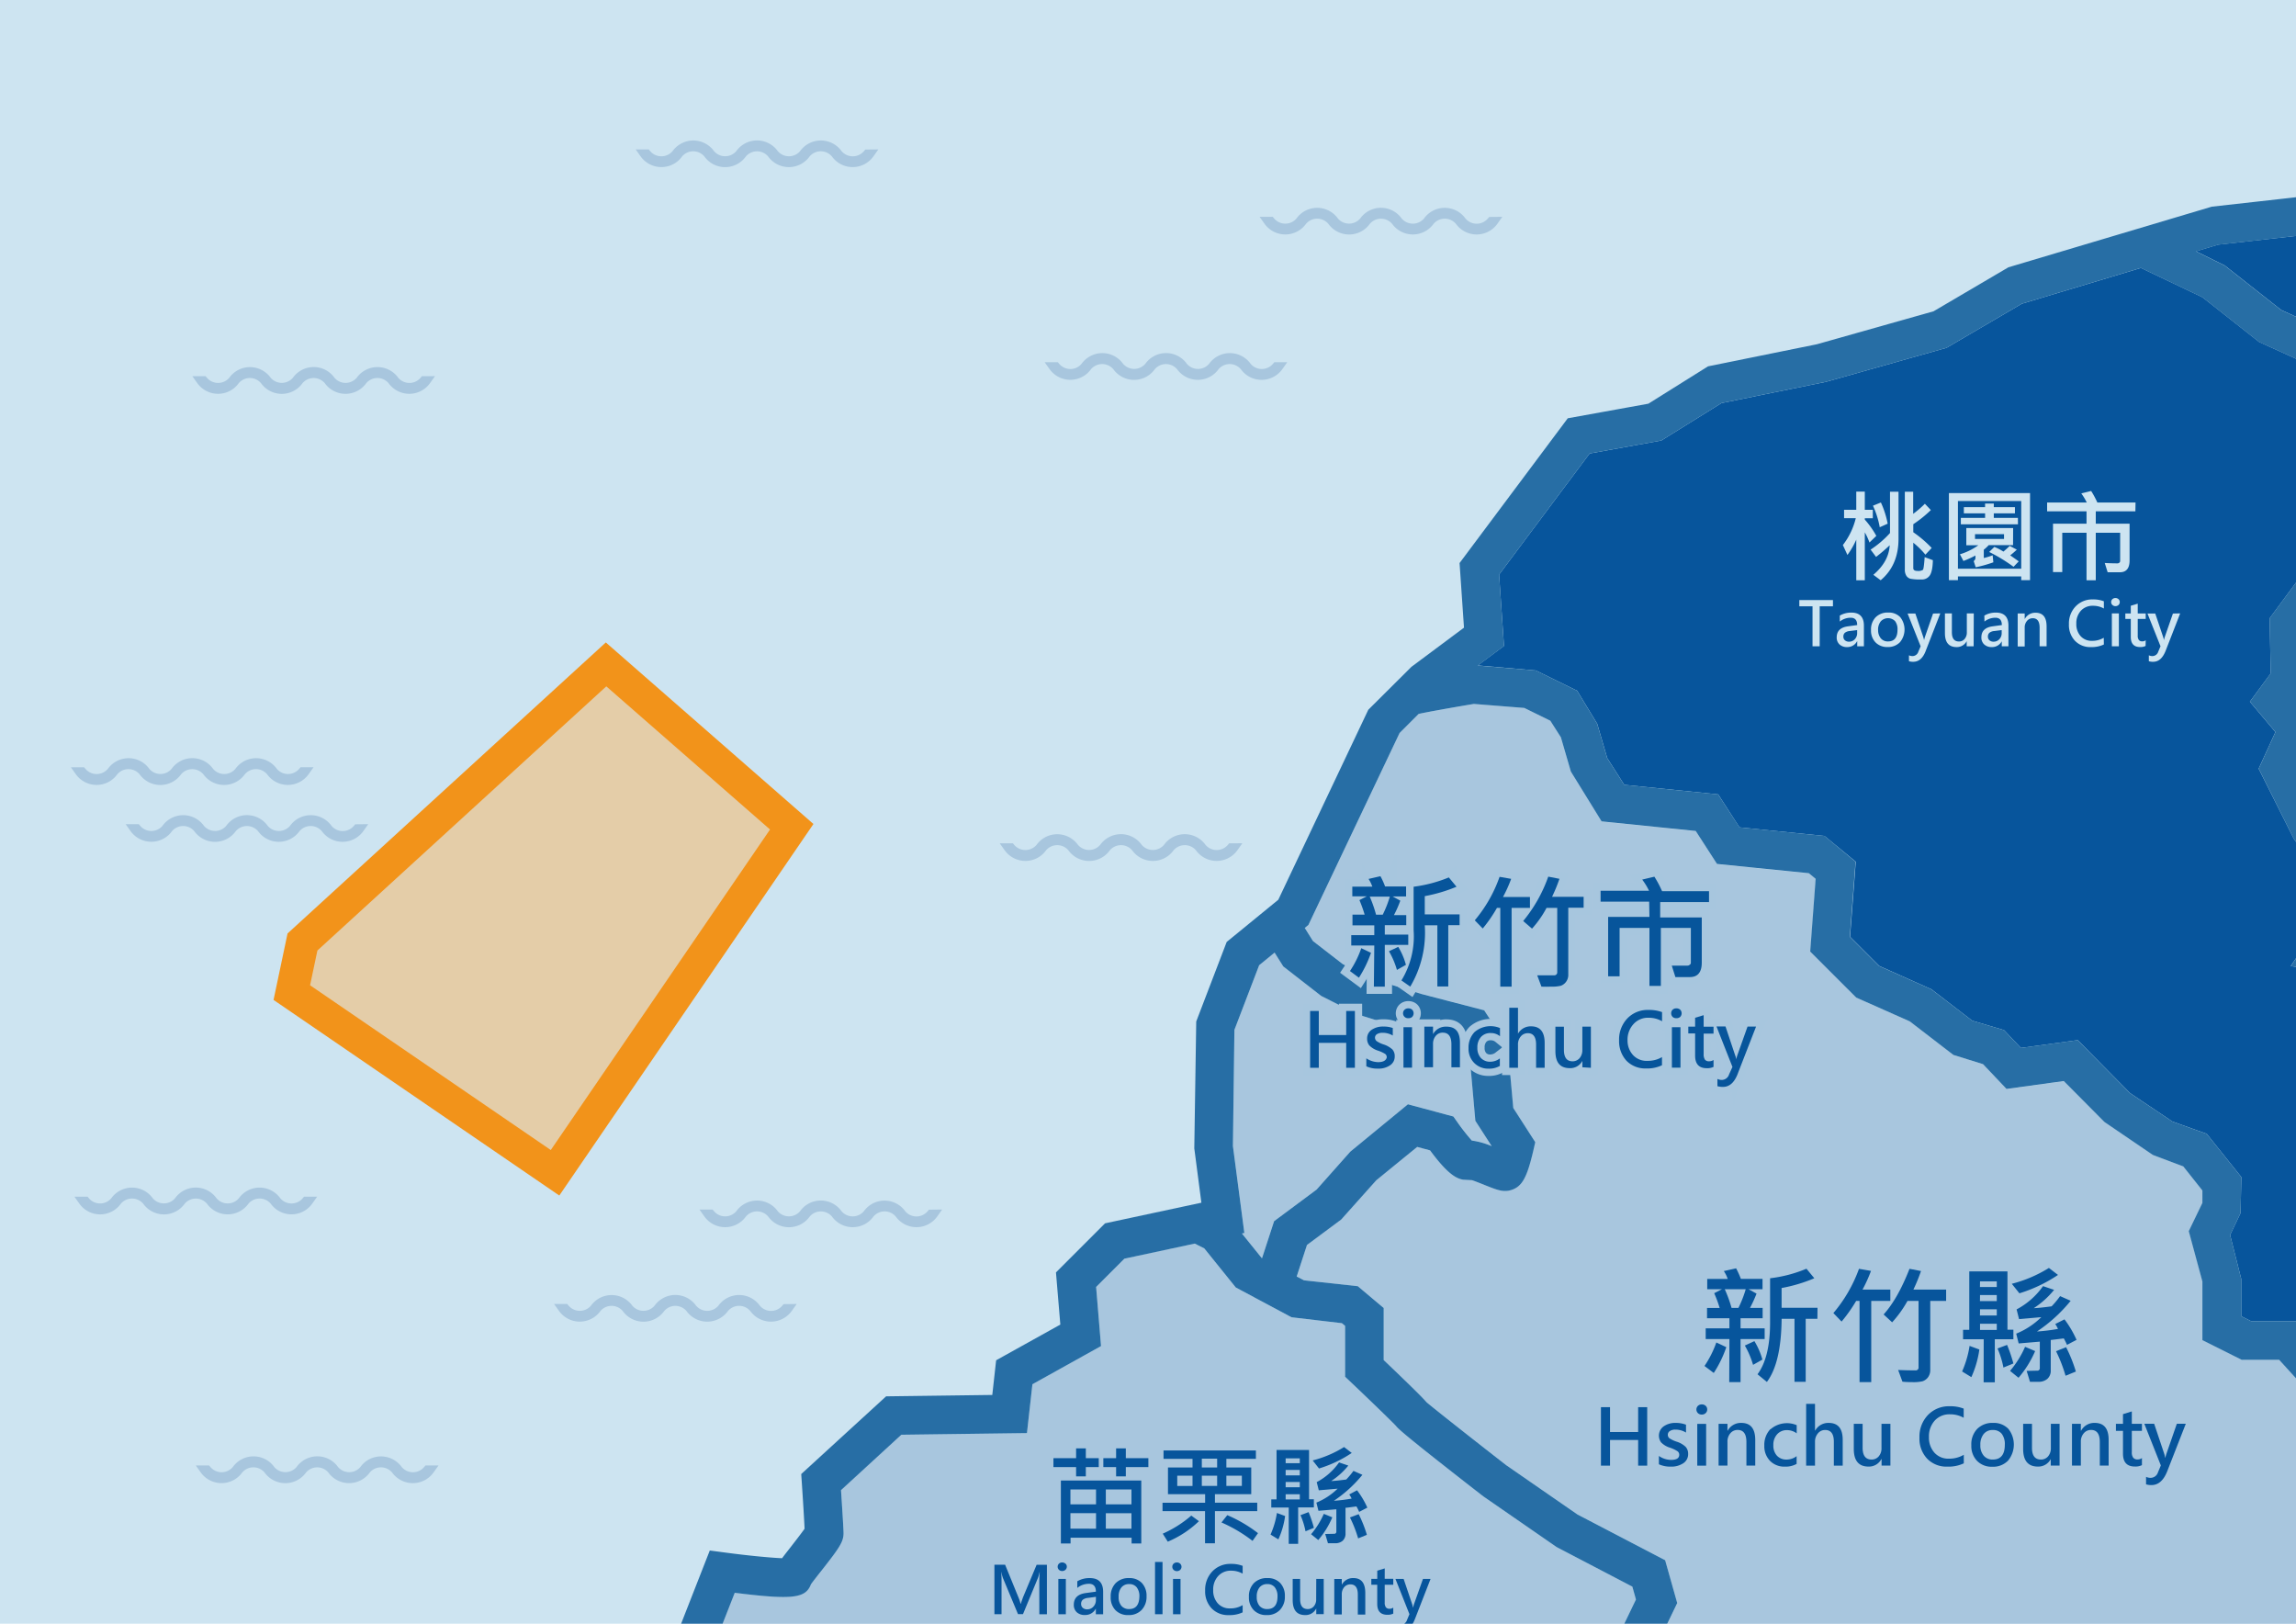
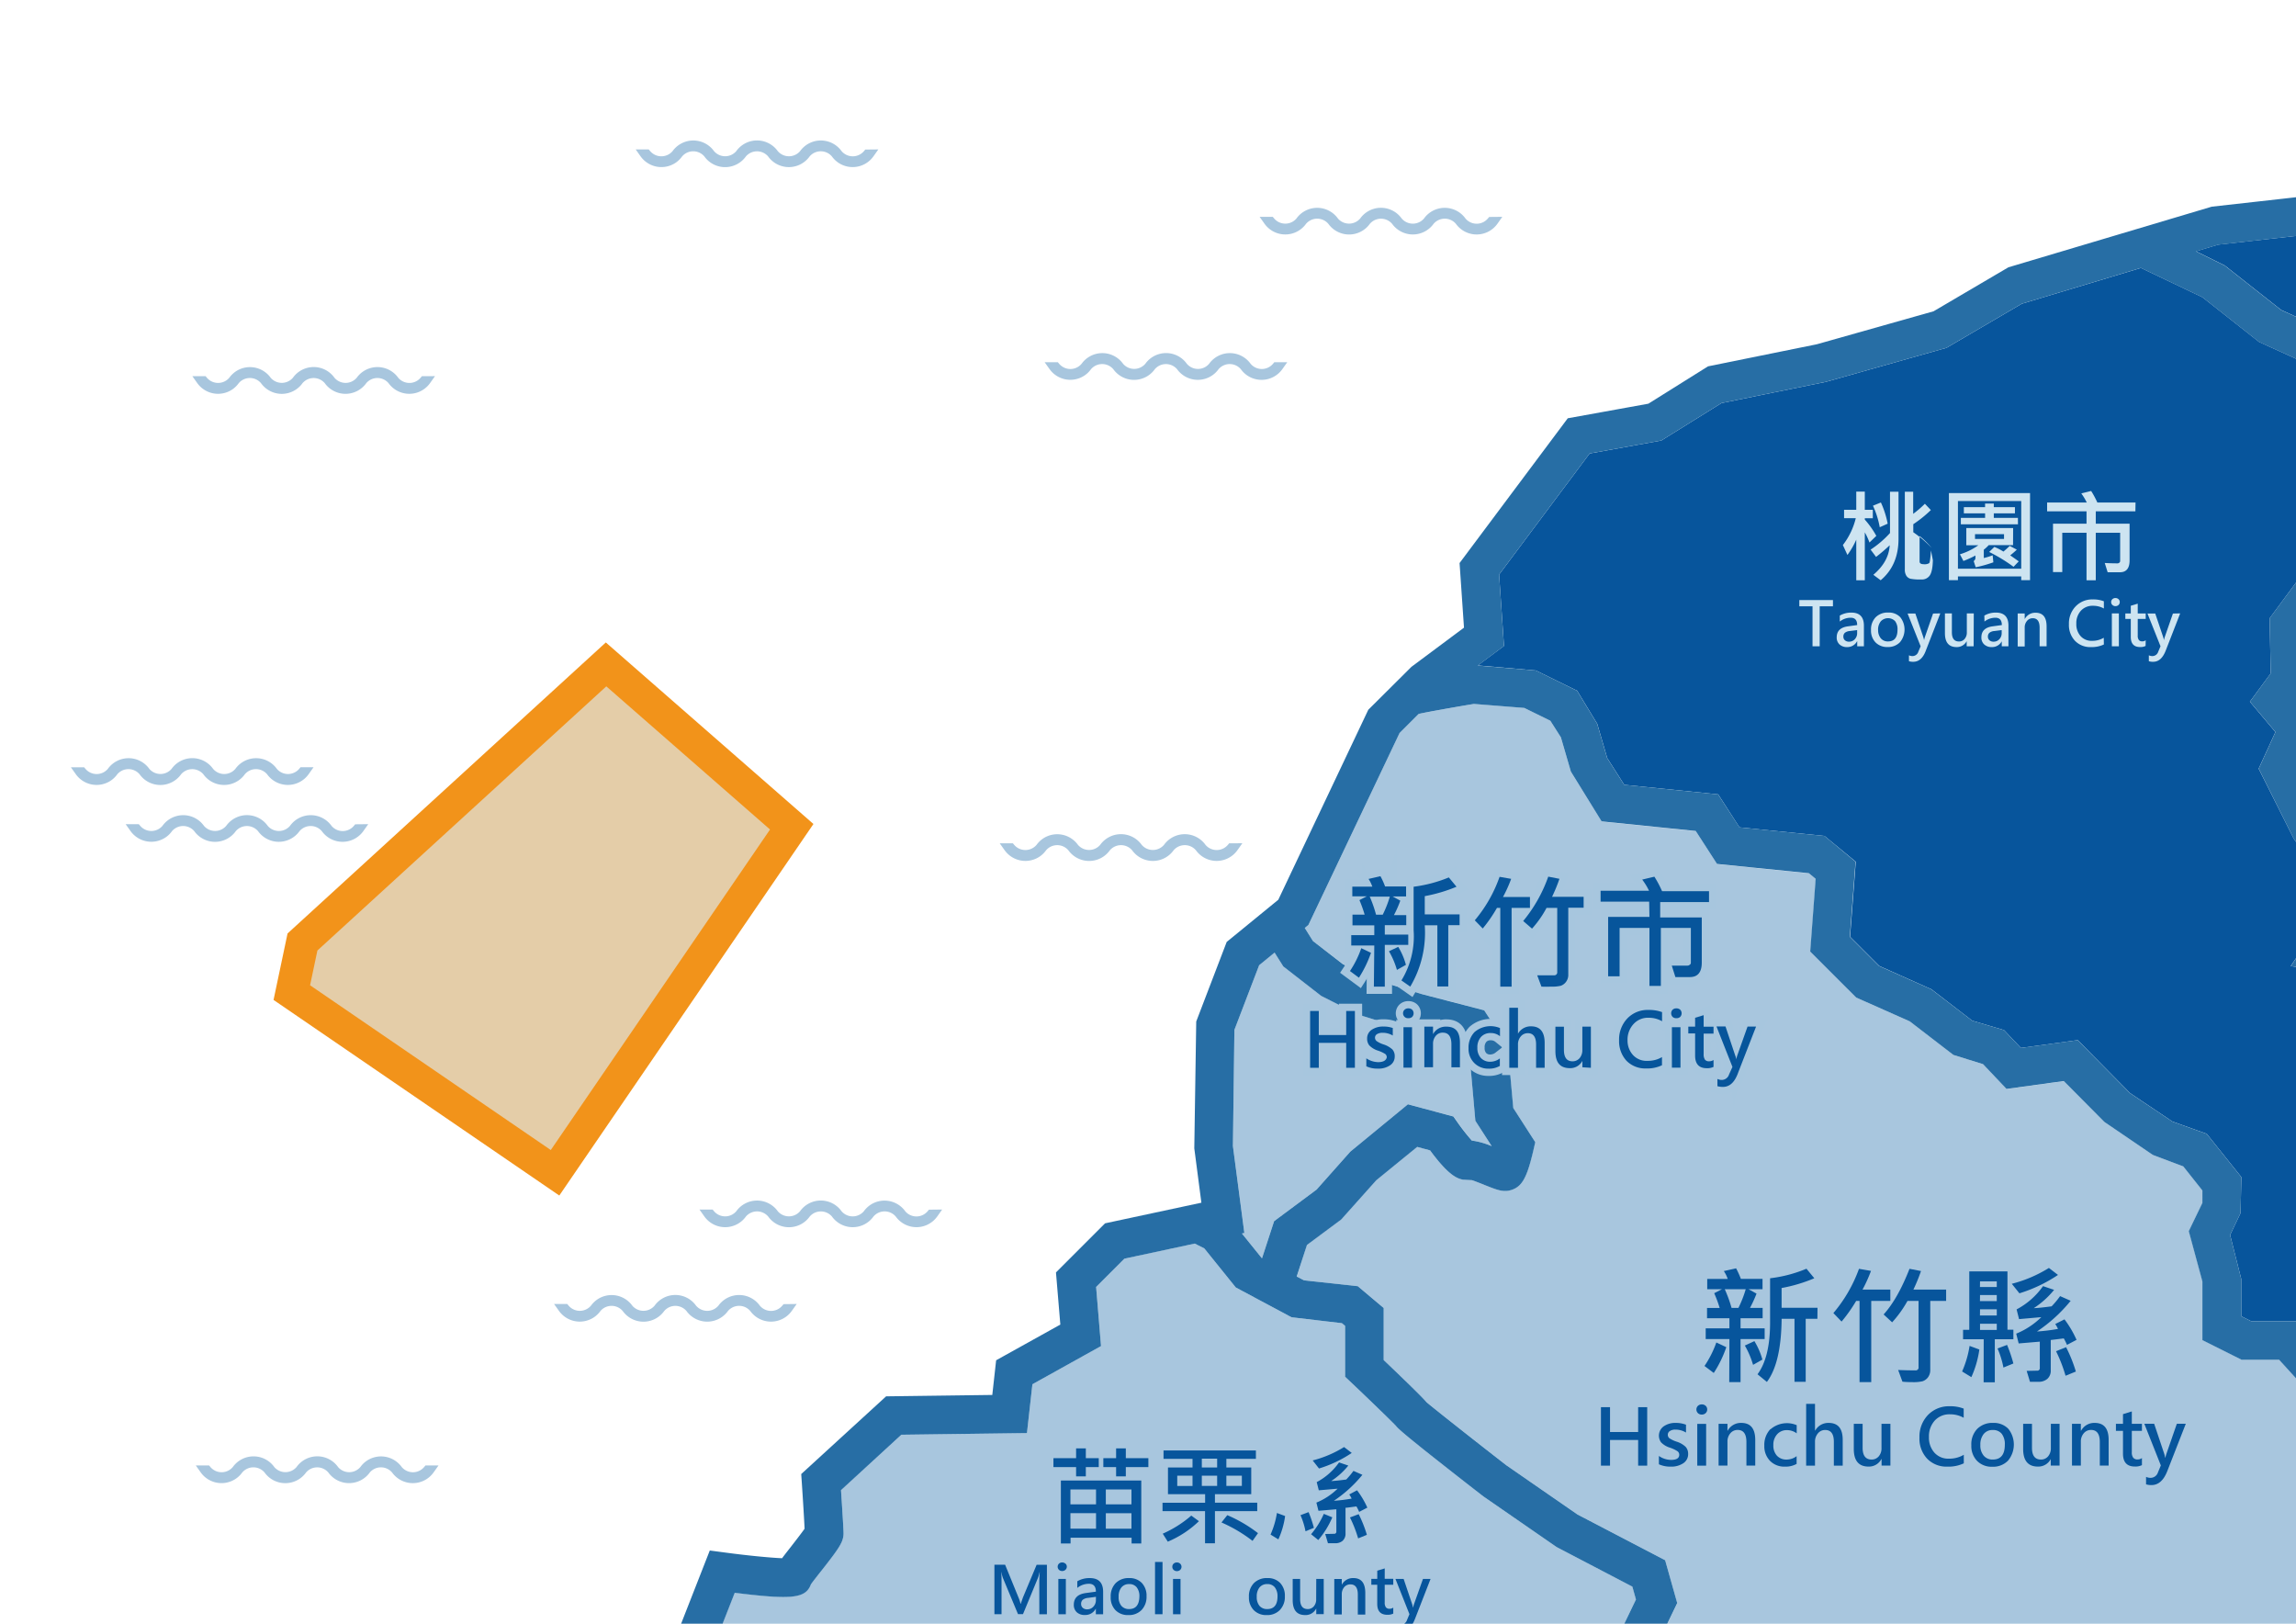
<svg xmlns="http://www.w3.org/2000/svg" id="圖層_1" data-name="圖層 1" viewBox="0 0 841.89 595.28">
  <g id="圖層_2" data-name="圖層 2">
-     <rect width="841.89" height="595.28" fill="#cde4f1" />
-   </g>
+     </g>
  <g id="圖層_1-2" data-name="圖層 1">
    <path d="M209.44,763l21.07,17.85,31.16,25.25L274,813.6l18.28,2.29,21.46,21.46,9.94,4.52,27.75,4.62L368,866.29l37.74,2.52h29l8.46-9.17L440.61,847l8.24-11,7-12.86,14.72-4.33,16.63,8.31,11.67,6.8,31.83-1.1L551,847l14.49,12.66,5,4,23.75-23.78,29.13,1.1,23.23-20.27,8.49-9.16,27.32-3.28,17.84-17.83,17.8-21.15L733.79,777l6.27,6.84c1.28.93,2.6,1.86,3.79,2.65.62-1,1.29-2.09,2-3.26L749.94,762l4.72-17L768,737.56l-1.13-6.28-3.69-7.76-7.74-15.47L740.92,683.9l-7.71-13.64-3.79,1.48H717.11l-15.65,4-24.59,3.47-29.26-3.61-7.34,2.3L621.51,679l-5.38,6.2-3.06.13c-10.3.43-12.38.06-13.62-.36-.81-.27-2.18-.73-12.47-7.88l-1.35-1.23-11.82-14,13.32-10.14,2.82-5.37,1-6.5L588.7,637l-5.42-6.49L582.56,619l7.54-10.36L594.28,598l5.62-11.62-1.32-4.72L570.83,567.2,543.9,548.58c-28.09-21.84-31.16-24.67-32-25.81-1.1-1.2-7.79-7.72-16.43-15.93l-2.21-2.09V486.11l-1.18-1-18.48-2.17L453.13,472l-11.55-14.34-3.49-1.76-25.83,5.54L401.91,471.8l1.8,21.67-25.16,14-2,17.9L330.5,526l-22.13,20.24c.4,6.08.93,14.35.93,15.77,0,3.27-1.68,5.55-8.1,13.75-1,1.25-3.16,4-3.85,5-2,5.17-6.81,5.75-28,3.11l-14.3,36.6L238.28,684.9l-50.71,44.64,3.87,10.83Z" fill="#a8c6de" />
    <polygon points="563.18 245.81 578.31 253.24 585.67 265.35 589.34 277.93 595.58 287.72 630.02 291.23 637.82 303.32 668.99 306.47 680.47 315.92 678.38 343.43 689.09 354.14 708.22 362.69 723.18 374.2 734.83 377.65 741.02 384.19 761.87 381.33 781.04 400.75 796.59 411.18 809.15 415.67 821.85 431.54 821.56 444.74 817.73 452.75 821.81 468.87 821.81 482.55 825.43 484.36 842.09 484.36 861.36 505.84 868.2 526.39 868.2 539.54 877.63 555.14 877.63 570.19 893.7 586.56 904.09 586.56 904.09 578.5 928.57 563.02 946 538.81 946 522.74 968.79 506.82 971.93 505.88 969.39 493.46 956.2 486.07 948.7 476.07 940.86 469.62 935.76 455.7 928.99 442.19 929.75 425.28 935.14 414.39 942.36 405.39 941.63 403.74 929.61 390.16 915.54 376.07 900.7 357.38 887.5 367.28 874.75 359.31 839.95 354.18 855.28 331.45 852.41 324.13 841.01 307.36 828.2 281.81 834.34 268.38 824.98 257.25 832.63 246.87 832.22 226.68 844.07 210.65 861.49 218.57 879.97 218.57 891.88 210.29 900.41 197.68 901.9 180.16 901.88 163.24 893.25 150.95 883.4 144.6 860.42 144.6 851.01 135.66 828.38 125.37 807.58 108.97 785.04 98.23 741.34 111.36 713.76 127.51 669.57 139.98 631.23 147.78 609.18 161.5 582.88 166.26 549.69 210.64 551.48 236.81 541.87 243.96 563.18 245.81" fill="#07559c" />
    <path d="M455.38,452.21l7.26,9,.12.06,4.43-13.58,15.58-11.58,12.37-13.92,21.15-17.35L533,409.33l1.48,2.1a74.28,74.28,0,0,0,5.28,6.72A28.51,28.51,0,0,1,547,420.2l-6-9.3-2-22.55-3.7-5.66L517.42,378l-19.5-6.12-13.46-6.8-13.91-10.81-3.19-5.07-5.66,4.63-9.07,23.69-.55,42.59L456.27,452Z" fill="#a8c6de" />
    <path d="M492.36,353.37l11.18,5.55,17.76,5.49,22.86,5.94,8.62,13.21,2.05,22.6,8.06,12.53-.66,2.9c-2.28,10-4.06,13.3-8,14.6-3,1-5.32.05-10-1.83-.87-.35-3-1.21-4.52-1.73l-3.21-.18c-2.52-.4-5.75-2-12.18-10.75l-4.72-1.27-15,12.23-12.87,14.4-12.55,9.32L475.51,468l2.69,1.4,19.71,2.15,9.5,8v19.12C519.28,510,522.14,513,523,514c2,1.78,16.85,13.47,29.24,23.11l26.12,18.07L610.57,572,615,587.8l-7.74,16-5.17,12.57-5.06,7,.11,1.71,2.62,3.14,6.14,8-2.5,15.24-5.65,10.16-3.45,2.64,1.53,1.8c3.51,2.43,6.64,4.51,8.07,5.41,1,0,3.09,0,5.55-.11l5.28-6.09,23.73-1.34,7.6-2.68L676.75,665,699,661.77l17.25-4.2H727.1l12.3-5.18,13.77,24.37,14.69,24.47,12.79,26.61.92,5.1,28.62-4.87,20.13-.46,3.5-12.24,36.39-31.27,25.2-23.2,2.8-16.77V622.24l5.91-13.59v-7.92H887.61l-9.89-10.41-14.26-14.26v-17L854,543.5V528.32l-5.31-15.61-12.9-14.18H822.08l-14.44-7.22V469.8l-5-18.45,5-10.36v-4.52l-7-8.82-11.17-4.21-17.76-12.09-14.89-15-21,2.89-8.61-9.08-10.87-3.38-16-12.31-19.63-8.72-16.88-16.87,2-26.67-2.49-2-33.68-3.41-7.8-12.08-34.52-3.52L576,282.87l-3.67-12.58-3.88-6.09-9.53-4.68-18.5-1.47c-8.79,1.47-17.07,3-20.24,3.66l-7,7L479.76,339.1l-1.34,1.09,3,4.8Z" fill="#a8c6de" />
    <path d="M1467.9,184.71l-8.65-6.49c-3.76-1.67-8.43-2.91-9.8-2.85-5.49,2.5-22.27,6.13-27.39,7.21l-2.72.57-17.16-10.29V150l-1.58-9.75-14.52-7-1.08-14.7,10.89-10.89,4.07-10.4V87.38l-7.19-3.13L1369,85.84l-46.73,7-23.43-6L1297.7,86l-2.7,1.78V96l-9.54,11.11-25-3.34-4.41,4.41-4.36,16.42,7,23.77-49.3,9.11-17.87-17.88-6.24-5.53-12.52-5.31L1160.15,122l-7.93-10.32-9.5-16.21-4.9-16.09-17.9-9.26,18.82-18.81h12.9l7.22-5.45,18.3-10.64,10.62,2.35-12.39-17.5-2.09-8.82-7.88-2.38-15.67-6.52-5.69-7.84L1130-22.06l-7.69-14,3.69-11.7-2.47-9.48-1-1.17-36.64-11.48L1065.7-87.1l-18.17,10.47-10-6.66-6,8-16.81,3.88-36.12,16L973.38-41.7h-15c-3.73,18-6.69,33.22-7.14,36.87.94,4.44-1.6,7.63-30.07,27.4l-11.54,32.6L894.57,75.89,864.25,84l-50.92,5.69-8.13,2.44,10.54,5.18,20.73,16.34L859.31,124l6.76,6.43H887.6l15.94,10.51,12.51,17.81v22l-1.83,21.82-12.45,18.11-17.38,12.07-26.46-.24-9.28-4.22-2.16,2.92.41,20.18-3.9,5.28,7.94,9.46-7,15.4,9.46,18.93,11.93,17.75,5.89,15-7,10.29,16,2.5,6.59,4.12,16.46-12.35,23.06,29.08,13.63,13.61L954.17,397l4.6,10.51-12,15.06-3.12,6.57-.31,9.91,5.58,11.23,4,10.81,6.68,5.75,6.48,8.65,16,8.66,3.59,17.6,16.44-4.73h22.77L1041,472l33.56-9.42,9.75-2.13,5.74-10.53-11.6-12.09,1.61-24.64,7.45-14.15,17-3.64L1128.26,378l22.7-5.32h24.67l15.51-20.75L1213.67,334h27.68l10.9-2.73,9.87-7,4.75-17.47,9.77-14.59,20.83-8.65,21.57-3.92,8.5-9.24-1.06-5.88-10.08-8.06,8.71-23.53,27.14-3.27h15.85l18.55-18.24,15-5.46,28.82,7.55,16.82-4,26.8-7.89,9.09-9.09-.7-1.85Zm-352.9-.59-12.09,4.57-4.31,6,1.79,8,1.6,10.36,11,27.46-33.89-5.75h-18.46L1049.33,216l-14.06-11.41-13.9-8.89-11.51-.3-17.35-5.3-12-19,13.72-9.8,6.29-6.63,1.33-15.27L999,128.2l-2.41-5-8.39-5-9.33-2.41-11.34-8.09L962,88.5V72.91l9-14.44,20.63-21.54H1013l20.73-21.79,20.21-15.2,14.9,7.12,11.3,15,10.11,21.83,19.41,26.83L1105.89,91l9,1.55,14.36,10.92.61,19L1115.07,139l-.65,5.77,6,6.85,37.81,31.89Z" fill="#07559c" />
    <path d="M1493.54,179.83l-17.91-7-8.71-6.48-.78-.47c-5.61-2.67-16-6.66-22.65-3.34-1.85.92-11.16,3.33-21.64,5.62l-5.5-3.3V149.23l-2.92-18.56L1399.59,124h0l8-8,6.33-15.56.2-22.3-18.9-8.22-27.79,1.87-44.5,6.6L1305.22,74,1294,66l-11.9-7.37-21.33-5.52-12.72,7.77-6.26,6c-5.11,2.8-9.91,5.16-12.11,6.17-.29-.23-.63-.5-1-.82l-.41-11,5.77-16.57-15.63-12.16-19.29-3.21-10.5-14.63L1185.19.06l-14.78-4.42-11.54-4.81-3.7-5.06L1142-29.54l-4.41-8,3.1-9.82L1136.4-64l-5.8-6.76-37.39-11.51-25.91-22.12-19.22,11.06-13.82-9.21-11,14.64-12.63,3-43.2,19L963.6-55.8H946.88l-1.19,5.63c-6.09,29-7.88,39.14-8.41,43.34-3.37,2.9-13.56,10.48-26.08,19.15l-1.91,1.32L897.55,47.69,886,63.52l-24,6.54-51,5.71L736.43,98,709,114.12l-42.78,12.09-39.93,8.1L604.42,148l-29.56,5.35-39.67,53.07,1.62,23.69-19.26,14.35-15.83,15.75-33,69.65L449.8,345.33,438.63,374.5l-.71,46.5,2.6,19.93-35.32,7.56-18,18,1.6,19.12L365.26,498.7l-1.41,12.71-38.93.51-31.13,28.49.23,3.4c.36,5.39.85,13.14,1,16.65-1.23,1.76-3.84,5.1-5,6.6-1.42,1.81-2.47,3.15-3.25,4.21-4-.16-12.23-.92-21-2.1l-5.51-.73L241.71,615.8l-16.05,61.32-49.95,44-41.5,26.68-9.68,30.34,1.53,23.52L100.91,820.1l-.1,3.45c-.24,7.68-.23,13.34,0,17.12-3.69,2-10.55,5.35-17.35,8.34l-.87.38L62.13,871l1.71,32-8.4,9.88L47.1,938l-9.39,16.7L-3.58,991.4l-11.88,34.39,3.63,35.29L-40,1075.69l-4.61,22H-55.49l-41.75,24.41-3.5,56.07-12,16.26-21,43.46-33,36.32-47,45.87-10.46,20.64-16.74,2.16-17.95,23.19,12.29,28.32-30.66,19.51,8.13,25.63-26.81,52-7.64,63.46-14.36,61.65,25,28.38-5.39,24.81,20.84,47.49,1.37,15.9-31.73,40.87-16.53,38.76,9.8,46.27-52.81,46.06,4.33,53.27,12.44,23.34-23.71,16-2.63,58.69,35.4,16.77,43,44.1,31.12,22.76V2184l2.49,2.12c4.7,4,15.67,22.14,24.14,37.75v21.86l33.09,75.31,27.18,40.63,3,28.81-11,27.72,12.12,47.23,52.94,76.81,52.75,42L2.66,2625l74.66,31.47L144,2718l37.2,45,14.22,30v28.79l16.65,11.3,5.72,25.45c7.8,26.89,16.44,57.2,17.3,60.88.14,2.06,1.76,6,21,38.31l-13,14.73,12.27,20.62-28.18,27.64v26.87l17,17v58.52l23.59,16.71,11.52-25.34,15.06-15.07,13.89,3L322,3110l27.41,12.64,20.45,35.8,30.59-16.69-12.06-26.34L373,3088.07l3.08-21.07,21.74-10.39,30.56-18.83-1.83-57.29,3-29.25-8.24-19.55,13.47-18.85-2.56-21-3.89-59.45,6.87-25.78-9.71-66.23c1.55-12.68,3.24-23.08,3.94-25.54,1.6-2.11,6.75-9.76,28.6-47l23.06-56.4,25.67-94.73,34.49-29.24-2.34-31.73,27.11-39.9,39.23-9.66,15.55-24.77,23.27-8.79,47.52-30.07,4.83-26,16-24-7.75-19.1,6-16.52,9-10L758,2225.49l31.31-40.61,11.25-37.18L818,2135.6l18.63-26.17,22.75-67.3L874,2019.48l31.83-10.61-2.53-29.77,6.34-9.8L900,1899l12.71-15.17,16-33.84L950,1813.43l23.87-15.92v-61.6l22.1-44.19v-11.86l12.47-13,16.37-25.13-11.25-9.76-3.43-19.37v-19.93l8.79-12c22.94-17.42,22.94-20,22.94-23.15,0-3.66-4.19-19.17-4.36-19.83l-.31-.83c-6.29-13-9.26-17.86-11.11-20.11-.46-2.67-1.14-9.88-1.61-18.34l13.1-10.77,25.69-37-9.7-21.82,3.43-14.16,18.3-15.93V1339.6l22.62-39.6v-1.81c.24-12.59,1.09-24.25,1.71-27.33,1.87-2.57,3.2-9.12,1.12-46.46v-35.48l21-20,32.09-19-23.1-23.08-13.22-15.33-10.12-31.89,9-22.42,21.94-4.49,13.5-7.76,6.34-22.55-5.29-26.24v-25.7c5.43-7.86,10.11-14.22,11.91-16.37L1189,946l28.3-10.23,21.58-24,31.1-61.62,9.08-57.68,10.26-38.38,61.86-70.45v-17.2L1364,654.3l-.35-3.68c-2.9-29.33-3.36-31.17-3.56-32-.66-2.66-15.35-50-15.64-50.9l-18.23-43.08c-.8-13-1.11-25.68-.69-27.79,1.2-4.79,4-20.11,4.06-20.26l.58-3.14L1309,446.34l-5.24-34.55,7-52.44,18.64-29.87L1372,279l31.09-33.86,27.09-17,20.75-4.92,30.63-9,18.1-18.1ZM1201.26,55.1l14.33-.57L1214,59l.72,19.41,2,2c2.7,2.69,6.64,6.1,10.11,7,2.65.65,6.35.47,22.71-8.62l6.62-6.24,7-4.28,12.48,3,9.63,5.94-4.48,2.91V90.79l-1.11,1.3-24.38-3.25-12.07,12.06-6.35,23.95,3.69,12.48-26.49,4.89-12.91-12.89-8-7.09L1178.71,116l-8.91-4.63-5.72-7.38L1156,90.54l-6.38-21-6-3.09,1-1h11.82l10-7.67,13-7.55ZM549.69,210.64l33.19-44.38,26.3-4.76,22.05-13.72,38.34-7.8,44.19-12.47,27.58-16.15L785,98.23,807.58,109l20.79,16.4L851,135.66l9.41,8.94h23l9.85,6.35,8.62,12.29v16.92l-1.49,17.52-8.53,12.61L880,218.57H861.49l-17.42-7.92-11.85,16,.41,20.19L825,257.24l9.36,11.14-6.14,13.43L841,307.36l11.4,16.77,2.87,7.32L840,354.18l34.8,5.13,12.75,8,13.2-9.9,14.84,18.69,14.07,14.09,12,13.58.71,1.65-7.21,9-5.39,10.88L929,442.19l6.77,13.51,5.1,13.92,7.83,6.45,7.51,10,13.19,7.39,2.54,12.42-3.14.94L946,522.74v16.07L928.57,563l-24.48,15.5v8.06H893.7l-16.07-16.37V555.14l-9.43-15.6V526.39l-6.84-20.55-19.27-21.48H825.43l-3.62-1.81V468.87l-4.08-16.12,3.83-8,.29-13.2-12.7-15.87-12.56-4.49L781,400.75l-19.17-19.42L741,384.19l-6.19-6.54-11.64-3.45-15-11.51L689,354.14l-10.71-10.71,2.09-27.51L669,306.47l-31.17-3.15L630,291.23l-34.44-3.51-6.24-9.79-3.67-12.58-7.36-12.11-15.12-7.43L541.87,244l9.6-7.15ZM479.76,339.1l33.43-70.37,7-7c3.17-.69,11.45-2.19,20.24-3.66l18.5,1.47,9.53,4.68,3.88,6.09L576,282.87l11.27,18.26,34.52,3.52,7.8,12.08,33.68,3.41,2.49,2.05-2,26.67,16.88,16.87,19.63,8.72,16,12.31,10.87,3.38,8.61,9.08,21-2.89,14.89,15,17.76,12.09,11.17,4.21,7,8.82V441l-5,10.36,5,18.45v21.51L822,498.54h13.73l12.9,14.18,5.36,15.6V543.5l9.44,15.59v17l14.26,14.26,9.89,10.41h16.48v7.92l-5.91,13.59v21.89l-2.8,16.77-25.2,23.2L833.77,715.4l-3.5,12.24-20.13.46L781.52,733l-.92-5.1-12.79-26.61-14.69-24.47-13.72-24.4-12.3,5.18H716.22L699,661.77l-22.22,3.12-30.69-3.78-7.6,2.68-23.73,1.34-5.28,6.09c-2.46.08-4.52.1-5.55.11-1.43-.9-4.56-3-8.07-5.41l-1.53-1.8,3.45-2.64,5.65-10.16,2.5-15.24-6.14-8L597.14,625l-.11-1.71,5.06-7,5.17-12.57,7.74-16L610.57,572,578.4,555.22l-26.12-18.07C539.89,527.51,525.06,515.82,523,514c-.9-1.08-3.76-4.06-15.63-15.38V479.54l-9.5-8-19.71-2.15-2.69-1.4,3.76-11.57,12.55-9.32,12.87-14.4,15-12.23,4.72,1.27c6.43,8.73,9.66,10.35,12.18,10.75l3.21.18c1.5.52,3.65,1.38,4.52,1.73,4.69,1.88,7,2.82,10,1.83,3.89-1.3,5.67-4.57,8-14.6l.66-2.9-8.06-12.53-2.05-22.6-8.62-13.21-22.86-5.94L503.54,359l-11.18-5.55L481.43,345l-3-4.8Zm-27.13,38.46,9.07-23.69,5.66-4.63,3.19,5.07,13.91,10.81,13.46,6.8,19.5,6.12,17.86,4.65,3.7,5.66,2,22.55,6,9.3a28.07,28.07,0,0,0-7.29-2.05,74.28,74.28,0,0,1-5.28-6.72l-1.48-2.1-16.67-4.48L495.14,422.2l-12.37,13.92L467.19,447.7l-4.43,13.58-.12-.06-7.26-9,.89-.2-4.19-31.86ZM238.28,684.9l16.82-64.45,14.31-36.51c21.14,2.64,26,2.06,27.95-3.11.69-1,2.88-3.79,3.85-5,6.42-8.2,8.1-10.48,8.1-13.75,0-1.42-.53-9.69-.93-15.77L330.51,526l46.05-.61,2-17.9,25.16-14-1.8-21.67,10.35-10.36,25.83-5.54,3.49,1.76L453.13,472l20.44,10.93,18.48,2.17,1.18,1v18.64l2.21,2.09c8.64,8.21,15.33,14.73,16.43,15.93.87,1.14,3.94,4,32,25.81l26.93,18.62,27.75,14.49,1.32,4.72L594.28,598l-4.18,10.65L582.56,619l.72,11.43L588.7,637l2.25,2.93-1,6.5-2.82,5.37-13.32,10.1,11.82,13.91L587,677c10.29,7.15,11.66,7.61,12.47,7.88,1.24.42,3.32.79,13.62.36l3.06-.13,5.38-6.2,18.76-1.07,7.34-2.3,29.26,3.61,24.59-3.47,15.65-4h12.31l3.79-1.48,7.71,13.64L755.46,708l7.74,15.47,3.69,7.76L768,737.5,754.68,745,750,762l-4.13,21.15c-.67,1.17-1.34,2.29-2,3.26-1.19-.79-2.51-1.72-3.79-2.65L733.79,777l-15.73-7.66-17.8,21.15-17.84,17.83L655.1,811.6l-8.49,9.16L623.38,841l-29.13-1.1L570.5,863.66l-5-4L551,847l-20.28-14.17L498.92,834l-11.67-6.8-16.63-8.31-14.72,4.33-7,12.86-8.24,11,2.63,12.61-8.46,9.17h-29L368,866.29l-16.59-19.8-27.75-4.62-9.94-4.52-21.46-21.46L274,813.6l-12.31-7.55L230.51,780.8,209.44,763l-18-22.58-3.87-10.83ZM59.86,944.12l7.88-23.9L78.3,907.81l-1.69-31.53,13.94-14.87c21.6-9.56,23.77-12.27,24.74-15.58a7.32,7.32,0,0,0-.21-4.8c-.19-1.58-.33-6.63-.19-13.59l25.82-18.94-1.86-28.6,7.31-22.9,29.4-18.92,3.19,8.93L199,772.47l22.51,19.25,31.77,25.72L268.71,827l16.94,2.33,19.54,19.54,13.41,6.27,25.31,4.47L361,880l44.27,3H441l17.62-19.09-2.81-13.49L460.6,844l4.93-8.86,3.76-1.11,11.23,5.6,14.82,8.64,31.21-1.07L542.1,858l14.32,12.52,15.14,12.13,28.34-28.39,28.56,1.07L656.3,831l5.65-6,27-3.24L710.69,800l11.16-13.23,3.07,1.44,5.35,5.8.63.57c9.79,7.34,12.4,7.93,14.59,7.93,4.44,0,7.54-3.13,13.26-13.42l5-23.82,3-10.79,10.43-6,6.59-1.58,27.45-4.74,18.22-.4,1,8.62L833,782h31.21l13.32,10.71,10.28,7,20.06-3.91,4.12-4.58,8.3-3.07h21.13L944.3,792l3.51,2.84L940.05,815l-9.88,20.51-10.26,14.11-37.54,33.29-6.11,30.54-21.6,16.33-7.55-5.92-29.2,2.92-17.8-3.56-6.17-5-20.06-9.7-11.67,17.23-9.6,8h-38l-10.2,13.45L697.2,940l-15.48-7-3,1.42c-3.14,1.52-19,9.19-22.5,11.28a62.58,62.58,0,0,0-9,7.4L625,954.49l-12.48,14.08-19.64,18.57L567.53,1001l-31.87.69-7.54,5-11.48,25.68-8.78,4.6-7.78-4.45-29.6-.77L453.94,1040h-6.55L431,1044.06l-14,12.19-3.63-8.77-8.37-14-25.41-2L357,1062.29l-27.2,28.59-10.17,27.74L307.84,1137l-18,5.06-43.43-5.33H225.18l-12.52-15.15-31-6-7.69-.09,1.57-9.89.06-.8v-.54a191.85,191.85,0,0,1-.6-20.06c1.88-4.12,1.13-9.06-18.33-31.4l-1.59-1.82-20-4L109,1043.72l-5.46-3L87.76,1025l-6.52-24L69.88,977.49,52.22,957.58Zm754.65,100.59,10.86,2.45,4.32,11.91,3.14,6.92L830,1077.16l-13.37,8.6-13.83,7.14-12.66,15.75-14.66,22.41-3.89,16.79-2.92,22.74,11.22,17.26,1.14,27.79-2.19,12.74-6.11,11.41L771,1251.31l-1.94,19.34-10.25,17.49-9.22,13.62-4.91,19-8.8,15.64,5.79,13.1-20.32,21.15,5.72,14.62,13.2,14.67,5.48,22.28,4.86,17.38,2.23,15.18-6.35,19.48-14.67,29.37L727.58,1514l-4,15.29-13.72,6.21-18,3.7L664,1546.71l3.78,22.68-2.35,13.44-15.26,16.32L631.71,1605l-29.35,3-12.65,8.1-7.1,10.28-11.45,7.26-20.28,13.66,10.49,14.77,5.72,6.72-15.61,18.55-11.38-10.47-25.59-28.24h-25L471,1646l-15.67-5.69-26.69,4.23L407,1646.8l-11.09,1.85L376.72,1647l-7.33-11-4.83-14.5-8.44-10.77-1.35-15.86L368,1578.63l-1.45-30.72v-16.36l-18.91-5.61-17.07,4.38-9-3.2-8.05-7.62H301l-9.66-7-26.78-9-16.18-.37-9.84,9.85-3.44,3.76-10.83,2.74H212.42l-2.1,1.08-12.67-9.13-9.66-5.37V1487l6.25-8.21,3.57-15.37,4.41-11-9.14-25-1.57-7.2,4.62-8,12.69-10.31-6.82-19.2-3.35-16.62.89-3.07,10.15-3.27,18.54-11.33,2.65-18.14-9.62-14.1-18.63,4.42-11.37-7.35L185.5,1305l-10.32-12.23v-5.63l6.12-10.2,2.75-19-.47-28.75-1.62-19.8,4.2-8.79,6.77-10.37,5.8-14.33-.44-2.09c-1.59-7.48-3-12.52-4.17-15a33.87,33.87,0,0,1,0-3.77l14.19-3,9.34-2.34.87,1h26.75l45.68,5.62,25.89-7.28L332,1125.63l9.81-26.77,25.9-27.26,18.63-25.38,10.25.79,3.93,6.52,5.74,13.93,12.79,5.76,18.71-16.29,10.54-2.77h9l16.37-8.18,22.49.59,11.42,6.52,20-10.48,11.82-26.42.7-.46,31.19-.68,29.19-15.91,22.22-20.71,9-10.15,21.69-1.36,1.9-1.89c2.24-2.25,6.41-6.08,8.22-7.16s10.3-5.3,18.45-9.25l6.75,3,17.14,17.13L721.66,948h36.07l14.32-12,6.73-9.48,6.86,3.22,8.23,6.73,23.34,4.67,25.64-2.56,5.29,4.16,1.67,8.28-.4,2.37-16.5,8.76-18.86,9.67-17.68,5.36L793.8,995l-4.7,13.67-.16,14.45Zm-971.25,239.55,34.19-37.59,21.68-44.53,14-18.89,3.3-52.72,31.91-18.65H-33.1l5.59-26.71,30.76-16L-1,1027.44l9.65-27.93,34.62-30.77,14.34,15.85,10.17,20.89L75,1032.24l19.16,19.16,9.91,5.74,28.68,3.74,14.75,2.95c7.13,8.32,12.12,15.07,13.63,17.6-.41,2.68-.75,8.63.23,22.91l-4,25.24,22.48-.06,25.16,4.91,2.67,3.24-26.48,5.63-.65,5c-1.65,12.65.24,15.8.83,16.77a85.7,85.7,0,0,1,2.58,9.71l-3.31,8.4-6.7,10.3-6.44,13.34,1.9,23.15.46,27.2-2,14.59-6.9,11.51V1298l9.58,11.18,3.66,4.44,6.72,9.6,19,12.54,15.07-3.57,1,1.48-.9,6.17-10.65,6.65L188,1351.84l-1.52,5.22-15.14-4.24-23-4.72-38.49-4-23.71-6.59-36.54-.25-12.27-8.18-20.68-6.7-29.33-13.27-24.47.72L-75,1306.22l-7.5,7.5-15.9,2.94-11.66,5.23H-135l-25.14-6.74-15.75-12.25Zm-132.94,273.42,7.31-61.56,28.51-55.28-6.6-20.82,31.67-20.15-13.77-31.74,9.23-11.93,18.41-2.37,12.48-25,16.36-16,19.16,14.9,29.17,8,30.31.25,12.52-5.63,19.37-3.59,5.89-5.88,32.05,3.06,22.08-.63,26.89,12.14,19,5.93,15,10h38l23.54,6.51L146,1362l22,4.52,17.24,4.84,3,14.75,3.88,11-6.58,5.35-9,15.29,2.89,13.21,7.67,21.11-2.66,6.71-3,13.38-7.59,10v32.28l16,8.81,19.23,13.89,6.78-3.47h9.36l17.52-4.22,6.1-6.66,5.45-5.45h7l5.23,1.68v31.91l-3.63,5.3-13.14-5-29.1,3.38-16.49-4.6L200,1537.76l-29.31-5.09-8.87,12.57-8.61,1.29-15-5.41-28.15-4-24-7.19-12.13-8.47-8.67-12-19.32-15.64H24.71l-22,5.1-15,11.3-7.55,1.14-11-13.81-14.51,3.87-19.05,9.39-20.18,14.34-10.48,17.51h-19.17l-6.69,10h-21.17l-5.65,10.44-10.41,13.66-7.39,9.34-8.18-17.26-27.33,17.5,4,28.91-7.54,5.15-6.51-3.46-25.41-9.92-24.55-.16-11.73-10L-294,1576.22ZM-296.12,1782l34.55-44.5-2-23.38-20-45.81,5.94-27.32-24.88-28.28,4.74-20.39,15.41,15,16,13.75h26.72l22.33,8.67,13.57,7.24,21.9-14.93-4-28.63,6.12-3.92,2.92,6.15,12,12.3,17.79-22.47,10.89-14.35,2.39-4.26h20.33l6.69-10H-87l12.67-21.61,16.88-12.09L-41,1515l4.87-1.3,10.36,13,19.25-2.88,15-11.58L25.55,1508H41l13.35,10.58,9.26,12.77,15.87,11.26,27.19,8.24,27.43,3.82,17.71,6.38,18.14-2.72,7.19-10.19,12.19,2.11,3.86,11.35,26.35,7.41L248,1565.7l20.32,7.72,12.42-18.12v-31.75l3.27,1.06,12.47,9H307.9l5.73,5.42,16.21,6,17.51-4.5,5,1.49v6.12l1.21,25.65-13.39,16.51,2.2,25.81,9.41,11.77,4.48,13.42,12.45,19.15,27.78,2.37,12.41-2.1,21.63-2.26,23.45-3.7,8.41,3.06-8.12,4.91-22.71,5.21L413.69,1685l-14.15,6.09-20.62,5.28-6.47,13.11-3.87,18.85-15.7,16.83h-24.5l-10.22,19.31-2.45,12.68H300.06l-5.06,7.59-14.29,2.94-11.35,8.78-7.26,8.68-18.48,3.23-1.69,2.3a35.52,35.52,0,0,1-2.59,3.15c-2.41.5-5.87,2-11.87,5.68l-7.6-5.79h-15.6l-23.71,4-6.47,19.44,1.65,2.78c1.86,3.15,3.45,6.23,4.37,8.22l-.27.31,1,3.71c1,3.72,3.85,5.7,12.53,8.28v11.82l-1.17,8.85c-4.67,1.49-8.76,2.68-11.07,3.23-2.57-.91-5.71-.43-10.37,1.53l-14.86-1.8-16.78-11.41-4,3c-7.3,5.48-11,9.38-12.15,12.89-1,.54-2.33,1.22-3.93,2l-13.51-5.23-19.89-17.52,1.39-15-1.13-21.66,1.52-23.7,22.29-25.72-21-1.49-12.28-4.39L66,1769.62,58.14,1757l-9.49-2.71-.2-4.79,11.89-9.66L46.79,1724.2l-11.86-3-7.74-6.3-19-10-14.91,5-9.91,4.76-10.12-2.27-29.36-.17-17,6.74-6.52,2.79h-17l-6.74,8-16.07,3.53-14.2,4.14-17.1,11.94-4.34,21.16-6.7,3.17-23.19,4.89-6.69,9.36L-209,1802.49l-7.39,13.47h-27.9l-15.91-7.2-22.64-16-14.93-6.7Zm47.49,401.58a69.24,69.24,0,0,0-4.65-5.87v-44.86l-35.72-26-43.93-45.07-29.49-14.12,1.9-42.17,28.43-19.17-17.08-31.53-3.55-43.68,53.69-46.84-10.6-50.06,6.34-15.12,12.82,5.62,22.81,16.08,19.78,9.09,39.89.24,9.78-18.25,16.34-13.71,5.19-6.91,18.63-3.92,15.42-7.08,4.64-22.6,10.2-7.23,11.84-3.48,20.29-4.43,5.6-6.61h12.77l23.45-9.53h24.75l14.18,3.17,13.25-6.44L7,1720.26l11.83,6.14,9.18,7.46,11,3,1.06,1.23L34,1743l.92,22.12,14.06,4,6.77,10.93L70,1788.42l11.43,4.2-7.87,9.09L71.69,1831l1.13,21.46-2,21.18,26.89,23.7,21.49,8.48,2.63-1.07c11.63-4.75,14.33-7.78,15.06-11.4a6,6,0,0,0,.11-.72c.63-.62,1.53-1.46,2.68-2.45l11.11,7.56,22.21,2.69,1.82-.84c.93-.43,1.84-.8,2.58-1.07,2.18.59,5.47.22,12.75-1.91l-.5,3.81L178.16,1917l-1.78,17-12.68,15.45-20.57,14.63-9.8,15.91-4.05,17.85L112,2012.22l-20.32,19.89L74,2054.71l-15.24,11.64-17.46,2.9-17.3,8.3-1.55,13.54H15.7l-16.91,13.78v20.76L-8.55,2136l-7.95,8-12.78,23.4-4.88,12.46-10.21-7.31H-63.61l-12.59,17.89L-89.88,2204l-8.16-2.31-10.89-4.23-.77-.22c-7.75-1.58-22.71-4.66-23.84-4.94s-8.37-3.18-15.59-6.11l-3.61-1.47-17.32,12.37H-184.7l-8.46-2.2L-212.24,2182H-231ZM-17.93,2536l-6.35,12.7-3.29,14.62-.15,28.52-34.8-19.29-49.85-39.32-50.8-73.44-10.44-40.73,10.56-26.68-3.77-35.77-28.31-42.11-31.52-71.34v-22.94l-.83-1.56c-.07-.13-5.78-10.83-12.35-21.64l9.43-.84h13.83l17.13,11.56,12,3.27,21.93.25,14.68-10.49c7.82,3.16,12.45,4.92,13.79,5.26s19.92,4.16,23.76,4.9l10.74,4.17,16.81,4.8,20.11-20.17,9.37-13.15H-49l10,7.31h14.47l7.94-20.46,10.8-20.3L2,2145.39l11-15.23V2111.6l7.77-6.33H35.06l2.1-18.46,7.5-3.75,19.88-3.31,18.76-14.32,18.7-23.64,19.45-19,20.61-17.09,4.39-20,6.87-11.45,19.36-13.76L190,1939.72l1.86-17.69,11.37-16.36,1.83-13.9,2.14-.71-1.47-4.32,1.74-13.25.05-23.93-5.31-1.37c-2.77-.72-5.74-1.62-7.83-2.35a54.54,54.54,0,0,0-4.84-10.32l1.76-5.29,13.76-2.37h10l11.64,8.87,4.18-2.68a115.38,115.38,0,0,1,10.4-6c3.86.17,7.34-3,10.27-6.67l18.18-3.19,8.92-11,8.1-6.26,16.79-3.46,4.08-6.12h20l3.55-21.24,5.69-10.76H359L381.73,1735l3.86-20.12,3.16-6.42,15-3.87,17.44-7.41L438.48,1681l20.06-4.6L482.91,1662l5.17.78,20.15,0,21.81,24,15,13.84v14.84l-12.32,8.34L514.67,1744l-3.34,16.55,11.49,13.33,17.45,14.85,21.19,7.75,1.86,3.31,1.78,10.53v2.56l-7.91,2.85-15.52,2.39-9.76,5.38-11.32,4-4.25,3.57h-18l-6.34,6.37-15.21,12.06-16,13.85-25.46,15.1-4.4,30.35-2.34,20.46v5.12L414.22,1953v30l-3.34,15.57-.15,13.56L403.35,2025v14.12l-6.56,9.84,9,17.54,2.7,1.62-5.6,7.33-11.26,17.33-13,16.39-13.43,11.46-5.94,9.79-1,2.84c-2.38,20.57-2.38,21.77-2.38,22.17V2174l6.13,13.23,3.47,17.34,14.3,10.79-.39,7.89-6.87,3.47-13.41-1.53L331.4,2241l-14.93,8.19c-11.84-7.59-15.07-9.39-16.64-10.1-1.74-1.23-9.75-7.76-20.4-16.79l-16.25-13.72h-20.5l-9.07,7.65-10,7.21-5.78,6H213l-11.36-13.21-18-4.51-23.22,3.65L139,2226.52l-12.4,11.67-12.13,9.44-7.5,8.15H94L51.79,2252l-27.87-6.11-6.61,19.91-1.8,10.12L10.84,2289l-2.18,23.28-1.35,13.13L1,2336.67l2.71,36.19L-3.64,2387l-7.66,22.16,2.39,30.53-1.83,4.82-1.91,11.08-.06,31.75,6.69,8.52.42,12.2-10.4,11.3Zm433,417.36L412.41,2980l1.58,50-22.7,14-28.12,13.42-4.85,33.31,17.34,31.06,6.32,13.82-6.8,3.71-15.81-27.67-31-14.29-14.17-7.93L289.74,3084l-22,22L262,3118.4l-3.65-2.58v-57.06l-17-17v-15.05l31.88-31.27-12.67-21.3,13-14.74-2.66-4.45c-9.71-16.27-20.75-35.26-21.93-38-1.39-6.25-10.24-37.06-17.46-61.95l-6.85-30.5-15.08-10.23v-23.92l-16-34.25-39.13-47.63L86,2645.12l-.61-.56L9.13,2612.3l-22.69-12.57v-34.16l2.37-11.3,6.86-13.73,1.86-14.94,11.24-12.18L8,2490.76l-6.53-8.3v-25.34l1.33-8.22,2.71-7.13L3.06,2411l6.18-18.09,8.88-17.09-2.69-35.92,5.42-9.6,1.92-16.67,1.73-20.73,4.6-13,1.9-10.32,2.38-7.15,16,3.5,43.88,4h20l10.54-11.65,11.9-9.24,10.77-10.44,18.18-9.5,18.46-2.9,10.84,2.71,12.67,14.73H224l8.66-9.27,9.66-7,5.53-4.65H258l12.28,10.36c20,17,22.09,18.23,23.75,18.86,1.19.58,8.83,5.3,18.3,11.41l3.55,2.29,22.44-12.3,23.83-13.58,13,1.48,8.68-4.39,11.42,17.4-1.63,13.42,15.16,17,13.09,11.46-.33,24.4c-5.78,18.19-5.85,20.36-5.25,22.29.17,1.4.54,6.75.89,13.4l-4.07,10.18L395,2368.6H382.67l-1.94,1.54c-10,8-18.23,14.23-20.36,15.63-2,.76-4,2.44-8.16,6-1.12,1-2.54,2.18-3.47,3-3.68.07-14.21,0-25.23-.13l-4.56-.07-12.64,26.67-14.46,26.44V2464l-14.31,25.91-.05,1.68c-.32,8.76-.86,16.46-1.23,19.09-1.49,2.37-3.59,7.18-8.06,19.53l-1,2.82,8.54,17.45,16.68,22.38L293,2581l-5.5,24.53,12.1,17.64,10.26,13.2,4.82,12,1.9,8.25-1.38,6.93-7.55,4.16-17.2,4.18-7.35,21,3.88,18.93L301.44,2728l14.84,9,5.49,9.55v6.86l-10.48,8.93v14.19l9.38,12.49,12.92,19,14,9.73,15.21,4.41,10.86,8.65,15.77,9,19.08,5.26,6.24-3.26,3.38,51.44,1.93,16L405.2,2930ZM959.7,1732.56v57.37l-20.31,13.54-23.22,40-14.9,32-16.15,19.26,9.7,71.32-6.12,9.46,2,23.48-26,8.65L847,2035.2l-22.53,66.89-16.25,23.06-19.69,13.74L776.81,2178,749,2214.3l-37.24,20.81-13.17,14-9.09,24.62,7,17.19-13.18,19.76-4.5,23.18-40.43,25.72-27,10.22-15,23.94-39,9.61-33,48.48,2.19,29.45-32.36,27.43-26.47,97.88-22.27,54.64c-11,18.69-24.27,40.83-26.68,44.34-2.29,1.75-4.06,5.31-7.54,34.35l-.08.62,9.56,65.21-5.21,19.52-8.75,4.57-11.22-3-13.7-7.7-12.07-9.66-15.8-4.64-10-6.78-11.85-17.39-6.74-9v-2.91l10.49-8.93v-17.21l-9.27-16.1-15.43-8.92L300,2705.15l-2.33-11.35,3.52-10,10.63-2.59,15.88-8.47,3.28-16.39-2.78-11.94-5.66-14.27L311,2614.76l-8.35-12.21,4.6-20.52-1-14.38L288,2543.42l-5.48-11.25c2.36-6.37,4.39-11.39,5.3-13.31,2.26-2.27,3-6.83,3.74-25.12L306,2467.6v-16.33l12.9-23.63,8.92-18.79c22.57.29,23.92,0,24.84-.28,2.28-.56,4-1.93,9-6.25,1-.88,3.35-2.86,4.17-3.47,2-.88,5.92-3.51,21.75-16.08h7.91l27.64-3.24,8.35-20.88-.08-1.56c-.53-10.35-.87-14.32-1.1-16.1.49-2.19,2.51-9.16,5.05-17.1l.77-34.08-17.19-15-10.48-11.75,1.48-12.22-16.47-25.09.85-17.19-16-12.06-2.58-12.89-5.68-12.26v-15.63c.06-1,1-9.35,2.12-19.28l3.68-6.23,12.63-10.82,14.6-18.28,11.34-17.42,14.92-19.5-12.85-7.71-3.37-6.54,4.31-6.47v-14.61l7.38-12.82v-15.12l3.34-15.58.15-27.41,14.38-18.65v-8.86l2.28-19.71,3.4-23.46,20.34-12.09,17.09-14.67,15.4-12.22,3-2.94h17.47l5.81-5.16,9.95-3.58,8.53-4.75,14.3-2.24,9.63-3.35,7.61,9.31,8.15,16.22L593,1871l15.57,17.33,13.91,2.73,13.34,5.6,9.06.16,14.41,13.65,13.94,6.56,15.2-5.2c3.94,2.72,10.75,7.41,13.45,9.29.73.94,1.78,2.2,3.32,4,1.32,1.57,4.66,5.52,5.69,6.94.66,2,2.5,6.48,8.36,18.76l5.5,14,3.55,8.33,7,10.73,21.59-3,9.34,1.87,6.35,6.08v12.55L786,2011.89l14.72-5.82,16.42-3.52H831l13.26-18.06-5-21-2.49-8.9,1.45-8.38,9.66-9.94V1928l7.77-4.66,3.67-23.85,10.43-20.08c4.67-9.86,9-18.14,10.58-20.79,2.57-1.79,6.56-6,16.51-18.3l1.58-2v-25.79l9.9-11.65,21.42-18.16v-12.11l-6.34-16.32-9.16-12.75-.33-14.51c2.42-5.24,5-10.34,6.41-12.81,2.47-1.48,5.57-5,11.52-13.74l11-11.72,13.46-4.14h7.44l9.88,9.16,4,2.93ZM1227.7,903l-18.56,20.63-24.79,9-25.49,8.49c-2.21.74-4,1.32-18.9,23.11l-1.25,1.82v31l4.86,24.74-3.87,13.75-6.16,3.62-27.52,5.63L1092.4,1079l12.39,39,15.62,18.39,10.53,10.54L1113.88,1157l-27.27,25.72v42c1.05,19,1.22,35,.75,38.8-1.6,2.87-3,9.51-3.55,32.51l-22.7,39.72v56.45l-16.84,14.66-5.63,23.23,8.44,19-19.29,28.19L1010,1491.93l.16,3.54c1.08,23.7,2.4,28.74,5.51,30.86,1.35,2.1,4.79,8.45,8.43,15.82,1.36,5.28,2.59,10.41,3.21,13.37-3,2.76-10,8.56-17.75,14.43L996,1588v25.39l4.48,26,5.75,5-8.6,13.35-15.82,16.46v8l-12.57-11.68H955.17L935,1676.37l-14,15.05-.47.57c-2.68,4-5.59,7.82-7,9.5-2.79,1-5.19,3.65-13.16,21.19l-.68,1.48.51,22.25,10.4,14,5,12.5v3.29l-17,14.43-14.34,16.72v26c-5.1,6.24-9.35,11.08-11.22,13-3.26,1.37-6.25,6.28-16,26.8l-11.21,21.56-3.19,19.93-9,5.37v10.48l-8.72,9-2.72,15.85,3.28,11.71,3.42,14.35-5.13,7H816.5l-19.39,4-8.68,3.34-1.59-1.24v-11.66l-13.7-13.13-15.72-3.15-15.19,2.08-1.21-1.8-8.75-21.61c-3.62-7.61-6.93-14.89-7.72-16.76-.31-2.67-2.13-4.91-8.87-12.89-.5-.58-1-1.21-1.48-1.75l.7-1.09-3.09-2-1.35-1.86-.83.44-1.26-.8c-2.9-2.15-7.59-5.38-14.81-10.36l-2.94-2-16.57,5.67-6.38-2.93-17.07-16.16H639.17l-12.08-5L616,1875.32l-10.49-11.5-6.89-17.75-8.77-17.54-10.54-13.14v-5.81L577,1795.51,571.26,1785l-23.46-8.41-14.75-12.44-6.46-7.53,1.22-6,13.6-15.44,17.8-12v-22.9l26.44-31.44-13.1-15.33-1.72-2.43,8.08-5.45,13.34-8.45,7.11-10.3,7.81-5,26.72-2.75,24.07-7.54,20.67-22.1,3.49-20-2.07-12.4,15.09-4.07,18.38-3.76,22.14-9.82,5.25-20.61,3.84-9.27L759.5,1480l7.88-24-2.81-19-5.08-18.33-6.28-25.56-13.69-15L737.9,1374l20.61-21.46-6.75-15.3,5.78-10.27,5-18.91,8.32-12.3,11.79-20.09,2.49-22.68,1.08-8.32,5.65-10.55,3.38-17.48-1.36-33.2-10.51-16.16,2.06-16.47,3.06-13.71,13.13-20.13,9.92-12.58,12.14-6.31,18.64-11.94,5.5-21.41-5-10.94-6.76-18.68-15-3.4-17.88-15.13v-5.14l4.31-12.68,1.64-10.6,9.88-3,20.49-10.39,22.74-12.06,2-11.84-1.84-9.06,26.71-20.19,6.23-31.15,34.55-30.64,12.21-16.57,10.95-22.52,6.59-17.1,2.57,1.89,20.55,19.24,16.29,3.73,31.42.17,35.86,20.28,30.34,10.2,7.19-9.36,5.09-11.22,4.69-2,18.87-11.46V811.16l.68-.72.84.91,15.81,7.37,6.75,2.38,16.2,6.37,18.38,5.57,16.64,7.44,27.21,6.23,17.1,7.53Zm167-669.39-33.39,36-43.26,51.27L1297.34,354l-7.88,57.24-.1.67,6.1,40.24,19.57,25c-1,5.49-2.58,13.45-3.29,16.26-1.21,4.85-.29,23,.37,33.33l.05.8,18.95,45c5.05,16.32,14.7,47.6,15.16,49.36.29,1.45,1.54,13,2.91,26.82L1337,660.41v17.93l-59.8,68.1-.73.83-11.24,42.08-7.87,51.73-17.52-7.67-27.14-6.21-16.32-7.32-19-5.79-15.9-6.27-6.42-2.24-12.3-5.59-9.52-10.26-15,15.76v11.64l-10.79,6.61-9.31,3.84L1092,841.77l-.51.67-19.08-6.33-38.28-21.69h-32.78l-11.78-2.69-18.18-17L955,782.64l-6.44-8.58H918.25l-14.37,5.14-3.31,3.67-9.6,1.87-5-3.35-16.77-13.51H846.12L844.56,749l-1.66-13.84,3.38-11.81,33.35-28.66,29-26.66,3.69-22.35.06-20.49,5.71-13.12.19-25.75,19.83-12.54,22.09-30.37V530.1l14.55-10.26,28.33-8.6h29.44L1050,484.16l28-7.87,15.66-3.41,13.82-25.33L1093,432.44l.83-14.94,3.18-6,13-2.78,24-17.56,17.9-4.35h31l17.86-24.41,18-14.18h23.63l15.58-3.67L1274.59,333l5.25-19.84,6.32-9.45,14.72-6.24,25.48-4.64,16.49-17.93-3.28-18-6.22-5,2.16-5.82,17.42-2.14H1374l20-20,8.4-3.05,9.18,2.4Zm79.34-32-26.8,7.89-16.82,4L1401.65,206l-15,5.46L1368.1,229.7h-15.85l-27.14,3.3-8.71,23.53,10.08,8.06,1.06,5.88-8.5,9.24-21.57,3.92-20.83,8.65-9.77,14.59-4.75,17.47-9.87,7-10.9,2.73h-27.68l-22.58,17.83-15.51,20.75h-24.67l-22.7,5.32-23.75,17.44-17,3.64-7.46,14.1-1.61,24.64,11.6,12.09-5.74,10.53-9.75,2.13L1041,472l-16.21,25.1H1002l-16.44,4.73L982,484.19l-16-8.66-6.48-8.65-6.68-5.75-4-10.81-5.58-11.23.31-9.91,3.12-6.57,12-15.06L954.17,397l-14.25-16.59L926.29,366.8l-23.06-29.08-16.46,12.35L880.18,346l-15.93-2.49,7-10.29-5.89-15-11.93-17.75L844,281.54l7-15.4-8-9.47,3.88-5.27-.41-20.18,2.16-2.92,9.28,4.22,26.46.24,17.38-12.07,12.45-18.11L916,180.76v-22L903.52,141,887.6,130.43H866.07L859.31,124l-22.84-10.31L815.74,97.35,805.2,92.17l8.13-2.44L864.25,84l30.32-8.15,15.06-20.72,11.54-32.52c28.47-19.77,31-23,30.07-27.4.45-3.65,3.41-18.91,7.14-36.87h15l5.22-13.71,36.12-16,16.81-3.88,6-8,10,6.66L1065.7-87.1l20.16,17.21,36.64,11.48,1,1.17,2.47,9.48L1122.29-36,1130-22l14.08,16.61,5.69,7.84L1165.42,9l7.88,2.38,2.09,8.82,12.39,17.5-10.62-2.35L1158.86,46l-7.22,5.45h-12.9l-18.82,18.81,17.9,9.26,4.9,16.09,9.5,16.21,7.93,10.32,12.53,6.76,12.52,5.31,6.24,5.53,17.87,17.88,49.3-9.11-7-23.77,4.36-16.42,4.41-4.41,25,3.34L1295,96V87.78l2.7-1.78,1.08.77,23.43,6,46.73-7,23.78-1.59,7.19,3.13v9.88l-4.07,10.4-10.84,11,1.13,14.69,14.52,7,1.58,9.75v22.9l17.16,10.29,2.72-.57c5.12-1.08,21.9-4.71,27.39-7.21,1.37-.06,6,1.18,9.8,2.85l8.65,6.49,14.58,6,.7,1.85Z" fill="#276ea5" />
-     <path d="M688,196.46l-2.51,2.43a23.17,23.17,0,0,0-1.71-3.72v17.56h-3.13V197.84a29.62,29.62,0,0,1-3.24,5.62l-1.67-3.64a26.19,26.19,0,0,0,4.73-9.84h-4.29v-3.09h4.47v-6.67h3.13v6.67h2.94V190h-2.94v.49A32.37,32.37,0,0,1,688,196.46Zm8.14,1.09q0,9.69-6.54,15.18l-2.69-2q5.67-4.8,6-10.83a61.55,61.55,0,0,1-5,4.27l-2-2.67a36.89,36.89,0,0,0,7.11-6.08V180.27h3.12Zm-4-5.55-2.88,1.29a32.63,32.63,0,0,0-2.49-7.89l2.91-1.18A33.7,33.7,0,0,1,692.17,192Zm16.6,13.37q-.09,3.9-1.06,5.49a3.45,3.45,0,0,1-3.2,1.58,17.88,17.88,0,0,1-4-.27,2.65,2.65,0,0,1-1.46-1.08,4.17,4.17,0,0,1-.56-2.34V180.27h3.06v8.11a36.77,36.77,0,0,0,4.29-3.69L708,187a44.54,44.54,0,0,1-6.44,5.18v2.95a43.09,43.09,0,0,1,6.75,5.76L706,203.35a29.66,29.66,0,0,0-4.44-4.38v9.34c0,.66.51,1,1.53,1a3.18,3.18,0,0,0,2-.4c.24-.27.44-1.83.64-4.65Z" fill="#cde4f1" />
+     <path d="M688,196.46l-2.51,2.43a23.17,23.17,0,0,0-1.71-3.72v17.56h-3.13V197.84a29.62,29.62,0,0,1-3.24,5.62l-1.67-3.64a26.19,26.19,0,0,0,4.73-9.84h-4.29v-3.09h4.47v-6.67h3.13v6.67h2.94V190h-2.94v.49A32.37,32.37,0,0,1,688,196.46Zm8.14,1.09q0,9.69-6.54,15.18l-2.69-2q5.67-4.8,6-10.83a61.55,61.55,0,0,1-5,4.27l-2-2.67a36.89,36.89,0,0,0,7.11-6.08V180.27h3.12Zm-4-5.55-2.88,1.29a32.63,32.63,0,0,0-2.49-7.89l2.91-1.18A33.7,33.7,0,0,1,692.17,192Zm16.6,13.37q-.09,3.9-1.06,5.49a3.45,3.45,0,0,1-3.2,1.58,17.88,17.88,0,0,1-4-.27,2.65,2.65,0,0,1-1.46-1.08,4.17,4.17,0,0,1-.56-2.34V180.27h3.06v8.11a36.77,36.77,0,0,0,4.29-3.69L708,187a44.54,44.54,0,0,1-6.44,5.18v2.95a43.09,43.09,0,0,1,6.75,5.76a29.66,29.66,0,0,0-4.44-4.38v9.34c0,.66.51,1,1.53,1a3.18,3.18,0,0,0,2-.4c.24-.27.44-1.83.64-4.65Z" fill="#cde4f1" />
    <path d="M744.37,212.69h-3.23v-1.36H717.93v1.36h-3.31V180.78h29.75Zm-3.23-4.2v-24.8H717.93v24.8Zm-3-8.63h-8.93a13.55,13.55,0,0,1-1.8,1.67v3.05a24.41,24.41,0,0,0,3.25-1l.26,2.57a46.71,46.71,0,0,1-6.47,1.82l-.75-2.28a1.4,1.4,0,0,0,.65-1.21v-.82a35.68,35.68,0,0,1-4.41,2l-1.28-2.45a22.68,22.68,0,0,0,6.75-3.31H721v-6.3h17.17Zm1.8-7.64H719v-2.35h8.89V188.2H720.1v-2.27h7.78v-1.31h3.2v1.31h7.75v2.27h-7.75v1.67h8.84Zm-5.11,5.36v-1.74H724.19v1.74Zm5.4,8.22-1.91,2a60.32,60.32,0,0,0-8.93-5.44l1.89-1.85a19.75,19.75,0,0,1,3.33,1.71c.76-.63,1.53-1.33,2.31-2.09l2.6,1.38c-.8.76-1.61,1.46-2.42,2.09,1.06.74,2.1,1.46,3.11,2.2Z" fill="#cde4f1" />
    <path d="M783,187.46H768.47V192h12.4v13.44c0,2.91-1.19,4.37-3.57,4.36h-4.47l-1.07-3.4c1.67.09,3.23.14,4.69.14a1.08,1.08,0,0,0,.64-.24.75.75,0,0,0,.32-.58V195.31h-8.94v17.42h-3.39V195.31h-8.89v14.42h-3.4V192h12.29v-4.54H750.63v-3.24h14.53a20.41,20.41,0,0,0-2-3.33l3.62-.89a34.92,34.92,0,0,1,2.27,4.22h14Z" fill="#cde4f1" />
    <path d="M672.1,222.29h-4.86v14.65h-2.63V222.29h-4.84V220H672.1Z" fill="#cde4f1" />
    <path d="M674.61,225.69a8.16,8.16,0,0,1,4.26-1.1c3,0,4.57,1.58,4.58,4.73v7.62H681v-1.83h-.06a4,4,0,0,1-3.66,2.12,3.9,3.9,0,0,1-2.8-1,3.38,3.38,0,0,1-1-2.59c0-2.27,1.35-3.61,4-4l3.5-.48c0-1.8-.79-2.69-2.37-2.69a6.41,6.41,0,0,0-4,1.4Zm3.7,5.65a3.35,3.35,0,0,0-1.85.66,1.84,1.84,0,0,0-.54,1.44,1.69,1.69,0,0,0,.58,1.31,2.21,2.21,0,0,0,1.48.5,2.81,2.81,0,0,0,2.14-.91,3.17,3.17,0,0,0,.85-2.29V231Z" fill="#cde4f1" />
    <path d="M686.06,231a6.42,6.42,0,0,1,1.7-4.7,6.19,6.19,0,0,1,4.62-1.73,5.79,5.79,0,0,1,4.37,1.67,7.28,7.28,0,0,1-.09,9.22,6,6,0,0,1-4.52,1.75,5.92,5.92,0,0,1-4.42-1.69A6.19,6.19,0,0,1,686.06,231Zm2.61-.05a4.54,4.54,0,0,0,1,3.09,3.28,3.28,0,0,0,2.62,1.12q3.48,0,3.48-4.29a4.89,4.89,0,0,0-.89-3.16,3.63,3.63,0,0,0-5.23.07,4.83,4.83,0,0,0-1,3.22Z" fill="#cde4f1" />
    <path d="M711.46,224.88l-5.31,13.66c-1,2.72-2.57,4.08-4.58,4.08a4.83,4.83,0,0,1-1.6-.21v-2.16a3.12,3.12,0,0,0,1.31.28,2.26,2.26,0,0,0,2.13-1.6l.84-2-4.78-12h2.85l2.9,8.61a9.22,9.22,0,0,1,.29,1.15h0a11.06,11.06,0,0,1,.3-1.13l3-8.63Z" fill="#cde4f1" />
    <path d="M723.69,236.94h-2.55v-1.88h0a4.07,4.07,0,0,1-3.71,2.17q-4.27,0-4.27-5.12v-7.23h2.55v6.91c0,2.26.87,3.39,2.6,3.39a2.61,2.61,0,0,0,2.07-.93,3.58,3.58,0,0,0,.81-2.43v-6.94h2.55Z" fill="#cde4f1" />
    <path d="M727.61,225.69a8.2,8.2,0,0,1,4.27-1.1c3,0,4.57,1.58,4.57,4.73v7.62H734v-1.83h0a4,4,0,0,1-3.67,2.12,3.9,3.9,0,0,1-2.8-1,3.38,3.38,0,0,1-1-2.59c0-2.27,1.35-3.61,4-4l3.5-.48c0-1.8-.79-2.69-2.37-2.69a6.47,6.47,0,0,0-4,1.4Zm3.7,5.65a3.35,3.35,0,0,0-1.85.66,1.84,1.84,0,0,0-.54,1.44,1.69,1.69,0,0,0,.58,1.31,2.21,2.21,0,0,0,1.48.5,2.81,2.81,0,0,0,2.14-.91,3.17,3.17,0,0,0,.85-2.29V231Z" fill="#cde4f1" />
    <path d="M750.44,236.94h-2.56v-6.81q0-3.48-2.53-3.48a2.66,2.66,0,0,0-2.11,1,3.65,3.65,0,0,0-.83,2.45V237h-2.57v-12.1h2.57v2h.05a4.32,4.32,0,0,1,3.93-2.26q4.05,0,4.05,5Z" fill="#cde4f1" />
    <path d="M771.44,236.28a10.42,10.42,0,0,1-4.73.95,7.72,7.72,0,0,1-5.87-2.31,8.4,8.4,0,0,1-2.21-6.09,9,9,0,0,1,2.45-6.51,8.36,8.36,0,0,1,6.31-2.56,10.56,10.56,0,0,1,4.05.68v2.65a8,8,0,0,0-4-1,5.74,5.74,0,0,0-4.43,1.82,6.73,6.73,0,0,0-1.67,4.75,6.49,6.49,0,0,0,1.56,4.54,5.38,5.38,0,0,0,4.2,1.74,8.12,8.12,0,0,0,4.3-1.13Z" fill="#cde4f1" />
    <path d="M774.12,220.73a1.4,1.4,0,0,1,.44-1.06,1.6,1.6,0,0,1,1.12-.42,1.62,1.62,0,0,1,1.13.42,1.38,1.38,0,0,1,.45,1.06,1.4,1.4,0,0,1-.45,1.07,1.62,1.62,0,0,1-1.13.42,1.58,1.58,0,0,1-1.11-.43A1.38,1.38,0,0,1,774.12,220.73Zm.25,16.21V224.88h2.57v12.06Z" fill="#cde4f1" />
    <path d="M786.74,236.81a4.18,4.18,0,0,1-2,.41c-2.29,0-3.43-1.25-3.43-3.73v-6.58h-2v-2h2v-2.83l2.55-.77v3.6h2.92v2h-2.92V233a2.57,2.57,0,0,0,.4,1.62,1.49,1.49,0,0,0,1.28.51,2,2,0,0,0,1.24-.4Z" fill="#cde4f1" />
    <path d="M799.42,224.88l-5.31,13.66c-1.06,2.72-2.58,4.08-4.58,4.08a4.83,4.83,0,0,1-1.6-.21v-2.16a3.12,3.12,0,0,0,1.31.28,2.26,2.26,0,0,0,2.13-1.6l.84-2-4.78-12h2.85l2.9,8.61a9.22,9.22,0,0,1,.29,1.15h0a8.92,8.92,0,0,1,.29-1.13l3-8.63Z" fill="#cde4f1" />
    <path d="M642.81,500.38l3.42-1.94a26.88,26.88,0,0,0-2.93-6.76l-3.51,1.62A32,32,0,0,1,642.81,500.38Z" fill="#07559c" />
    <path d="M634.07,506.7h4.15V490.92h8.84V487h-8.84v-3.72h8.1V479.5h-4.64a45.09,45.09,0,0,0,2.4-5.24l-2.93-1.61h5.13v-3.79h-7.94a32,32,0,0,0-1.75-3.87l-4.5,1a12.48,12.48,0,0,1,1.43,2.88H626v3.79h5.38l-2.82,1.45a45.45,45.45,0,0,1,2,5.4h-4.63v3.78h8.21V487h-8.7v3.92h8.7Zm-1.64-34.05h7.69a41.94,41.94,0,0,1-2.68,6.85h-2.52a46.75,46.75,0,0,0-2.49-6.85Z" fill="#07559c" />
    <path d="M629.34,492.17a37.48,37.48,0,0,1-4.34,8.62l3.4,2.56a42.6,42.6,0,0,0,4.6-9.45Z" fill="#07559c" />
    <path d="M666.44,479.45H653.27v-7.24a57.14,57.14,0,0,0,12-3.58l-2.88-3.5a49.28,49.28,0,0,1-13.34,3.5v16.2q0,12.8-4.61,19l3.44,2.81q5.25-7,5.4-23.14H658v23.1h4.11V483.5h4.29Z" fill="#07559c" />
    <path d="M706.91,505a4.5,4.5,0,0,0,.87-2.9V476.94h5.82v-4.15h-12a64,64,0,0,0,2.79-6.81l-4.22-.81q-4.3,11-9.49,16.73l3.12,2.88a41,41,0,0,0,5.63-7.84h4.06v24.25a1.05,1.05,0,0,1-.88,1.21,1,1,0,0,1-.3,0q-3,0-6.3-.14l1.57,4.29a35,35,0,0,0,3.55.16,14.84,14.84,0,0,0,3.82-.32A4.12,4.12,0,0,0,706.91,505Z" fill="#07559c" />
    <path d="M680.61,476.94h1.24V506.7h4.29V476.94h7v-4.15h-10.2a52.24,52.24,0,0,0,3.11-6.86l-4.4-.76a52.89,52.89,0,0,1-9.39,16.22l3,3.12A55.59,55.59,0,0,0,680.61,476.94Z" fill="#07559c" />
    <path d="M757.59,493.9l-3.69,1.47a53.72,53.72,0,0,1,3.49,9l3.78-1.54A53,53,0,0,0,757.59,493.9Z" fill="#07559c" />
-     <path d="M742.55,493.76a35.46,35.46,0,0,1-5.51,8.83l3.11,2.52a38.1,38.1,0,0,0,6.09-9.78Z" fill="#07559c" />
    <path d="M754.62,467.41l-3.33-2.56a48.5,48.5,0,0,1-13.61,5.81l2.79,3.49A53.5,53.5,0,0,0,754.62,467.41Z" fill="#07559c" />
    <path d="M745.73,479.59a31.79,31.79,0,0,0,7.46-6.71l-4.06-1.36a27.61,27.61,0,0,1-9.69,8.53l.9,3.56,8.16-.72a28.4,28.4,0,0,1-9.2,6.05l.9,3.59,7.75-.66v9.82a.81.81,0,0,1-.25.55.77.77,0,0,1-.51.26l-4.06.09,1.22,4h3.07a4.85,4.85,0,0,0,3.29-1.07,4,4,0,0,0,1.25-3.26v-11c.66-.07,2.26-.26,4.78-.58a21.79,21.79,0,0,1,1.18,2.37l3.5-1.84A37.85,37.85,0,0,0,757,483.7l-3.39,1.71a10.12,10.12,0,0,1,1,1.79,68.78,68.78,0,0,1-7.71.95,55.69,55.69,0,0,0,12.37-11.26l-3.88-1.71a32.63,32.63,0,0,1-3.11,3.74C749.43,479.31,747.24,479.54,745.73,479.59Z" fill="#07559c" />
    <path d="M734.61,501.37l3.65-1.5a54.57,54.57,0,0,0-2.31-6.81l-3.5,1.32A32.33,32.33,0,0,1,734.61,501.37Z" fill="#07559c" />
    <path d="M727.35,506.77h4.1V491h6.81v-3.5h-2.17V466.12h-14v21.41h-2.28V491h7.57Zm-1.32-37h6.14v2.07H726Zm0,5h6.14V477H726Zm0,5.24h6.14v2.28H726Zm0,7.57v-2.26h6.14v2.26Z" fill="#07559c" />
    <path d="M725.78,494.75l-3.58-1.32a37.34,37.34,0,0,1-2.74,9.37l3.39,2.08A36.9,36.9,0,0,0,725.78,494.75Z" fill="#07559c" />
    <polygon points="600.67 525 590.36 525 590.36 515.89 587.03 515.89 587.03 537.33 590.36 537.33 590.36 527.92 600.67 527.92 600.67 537.33 603.99 537.33 603.99 515.89 600.67 515.89 600.67 525" fill="#07559c" />
    <path d="M614.69,528.51a11.15,11.15,0,0,1-2.58-1.24,1.63,1.63,0,0,1-.56-1.29,1.56,1.56,0,0,1,.76-1.34,3.45,3.45,0,0,1,2-.52,7.3,7.3,0,0,1,3.91,1.08v-2.88a10.44,10.44,0,0,0-3.75-.66,7.43,7.43,0,0,0-4.39,1.23,4.19,4.19,0,0,0-1,5.9,7.58,7.58,0,0,0,3.16,1.92,12,12,0,0,1,2.86,1.34,1.56,1.56,0,0,1,.64,1.29c0,1.26-1,1.88-3,1.88a7.83,7.83,0,0,1-4.46-1.45v3.06a10.09,10.09,0,0,0,4.3.86,7.88,7.88,0,0,0,4.65-1.25A3.94,3.94,0,0,0,619,533a3.75,3.75,0,0,0-.91-2.56A8.48,8.48,0,0,0,614.69,528.51Z" fill="#07559c" />
    <path d="M624,514.88a2,2,0,0,0-1.42.53,1.88,1.88,0,0,0,0,2.66l0,0a2,2,0,0,0,1.41.54,2,2,0,0,0,1.42-.53,1.77,1.77,0,0,0,.58-1.35,1.74,1.74,0,0,0-.58-1.35A2,2,0,0,0,624,514.88Z" fill="#07559c" />
    <rect x="622.35" y="522.02" width="3.25" height="15.31" fill="#07559c" />
    <path d="M638.49,521.66a5.49,5.49,0,0,0-5,2.86h-.07V522h-3.25v15.31h3.25v-8.74a4.6,4.6,0,0,1,1.06-3.1,3.39,3.39,0,0,1,2.68-1.23q3.21,0,3.21,4.42v8.65h3.24V528Q643.63,521.66,638.49,521.66Z" fill="#07559c" />
    <path d="M649.17,523.93a8.34,8.34,0,0,0-2.23,6.1,7.63,7.63,0,0,0,2.08,5.54,7.29,7.29,0,0,0,5.43,2.12,8.37,8.37,0,0,0,4.33-1v-2.84a6.1,6.1,0,0,1-3.65,1.25,4.67,4.67,0,0,1-3.56-1.41,5.44,5.44,0,0,1-1.32-3.88,5.65,5.65,0,0,1,1.4-4,4.7,4.7,0,0,1,3.63-1.5,5.92,5.92,0,0,1,3.53,1.18v-3a9.18,9.18,0,0,0-9.64,1.54Z" fill="#07559c" />
    <path d="M670.5,521.66a5.48,5.48,0,0,0-4.91,2.81h-.07v-9.8h-3.25v22.66h3.25v-8.69a4.67,4.67,0,0,1,1.07-3.15,3.37,3.37,0,0,1,2.67-1.23c2.11,0,3.16,1.43,3.17,4.29v8.78h3.25v-9.41C675.68,523.74,674,521.66,670.5,521.66Z" fill="#07559c" />
    <path d="M689.9,530.82a4.49,4.49,0,0,1-1,3.09,3.35,3.35,0,0,1-2.63,1.18q-3.28,0-3.29-4.29V522h-3.24v9.18c0,4.32,1.8,6.49,5.41,6.49a5.13,5.13,0,0,0,4.71-2.76h.07v2.4h3.24V522H689.9Z" fill="#07559c" />
    <path d="M706.93,518.77a11.44,11.44,0,0,0-3.11,8.26,10.7,10.7,0,0,0,2.81,7.73,9.85,9.85,0,0,0,7.45,2.93,13.2,13.2,0,0,0,6-1.21v-3.14a10.35,10.35,0,0,1-5.46,1.43,6.82,6.82,0,0,1-5.32-2.2,8.26,8.26,0,0,1-2-5.76,8.56,8.56,0,0,1,2.12-6,7.27,7.27,0,0,1,5.62-2.3,10.05,10.05,0,0,1,5,1.27v-3.36a13.27,13.27,0,0,0-5.14-.86A10.59,10.59,0,0,0,706.93,518.77Z" fill="#07559c" />
    <path d="M730.86,521.66a7.86,7.86,0,0,0-5.86,2.19,8.1,8.1,0,0,0-2.16,6,7.83,7.83,0,0,0,2.1,5.73,7.47,7.47,0,0,0,5.61,2.15,7.6,7.6,0,0,0,5.73-2.22,9.22,9.22,0,0,0,.12-11.69A7.35,7.35,0,0,0,730.86,521.66Zm-.15,13.43a4.14,4.14,0,0,1-3.33-1.42,5.74,5.74,0,0,1-1.23-3.93,6.12,6.12,0,0,1,1.21-4,4.09,4.09,0,0,1,3.35-1.47,4,4,0,0,1,3.28,1.38,6.2,6.2,0,0,1,1.13,4c0,3.62-1.47,5.44-4.41,5.44Z" fill="#07559c" />
    <path d="M752,530.82a4.54,4.54,0,0,1-1,3.09,3.35,3.35,0,0,1-2.63,1.18c-2.2,0-3.29-1.43-3.29-4.29V522h-3.24v9.18c0,4.32,1.8,6.49,5.41,6.49a5.13,5.13,0,0,0,4.71-2.76h0v2.4h3.24V522H752Z" fill="#07559c" />
    <path d="M768.09,521.66a5.47,5.47,0,0,0-5,2.86H763V522h-3.25v15.31H763v-8.74a4.6,4.6,0,0,1,1.06-3.1,3.39,3.39,0,0,1,2.68-1.23q3.21,0,3.21,4.42v8.65h3.24V528Q773.24,521.66,768.09,521.66Z" fill="#07559c" />
    <path d="M781.69,517.45l-3.24,1V522h-2.59v2.57h2.59v8.35c0,3.16,1.45,4.73,4.36,4.73a5.39,5.39,0,0,0,2.59-.51v-2.59a2.63,2.63,0,0,1-1.58.5,1.94,1.94,0,0,1-1.62-.63,3.21,3.21,0,0,1-.51-2.07v-7.78h3.71V522h-3.71Z" fill="#07559c" />
    <path d="M794.37,533a13.84,13.84,0,0,0-.38,1.44h-.06q-.24-1.12-.36-1.47l-3.69-11h-3.61l6.06,15.28-1.06,2.55a2.85,2.85,0,0,1-2.7,2,4,4,0,0,1-1.66-.36v2.74a6.16,6.16,0,0,0,2,.27c2.54,0,4.47-1.73,5.81-5.18l6.76-17.3H798.2Z" fill="#07559c" />
    <path d="M418.48,565.86V542.78H389v23.08h3.55v-2.1h22.38v2.1Zm-13-19.8h9.4v5.46h-9.4Zm-3.59,14.38H392.5v-5.68h9.39Zm0-8.92H392.5v-5.46h9.39Zm3.59,8.92v-5.68h9.4v5.68Z" fill="#07559c" />
    <polygon points="412.81 531 409.25 531 409.25 534.59 404.57 534.59 404.57 537.86 409.25 537.86 409.25 541.26 412.81 541.26 412.81 537.86 421.08 537.86 421.08 534.59 412.81 534.59 412.81 531" fill="#07559c" />
    <polygon points="398.15 531 394.58 531 394.58 534.59 386.27 534.59 386.27 537.86 394.58 537.86 394.58 541.26 398.15 541.26 398.15 537.86 402.89 537.86 402.89 534.59 398.15 534.59 398.15 531" fill="#07559c" />
    <path d="M445.49,565.79V554H461v-3.08H445.49v-3.14H458.8V538h-9.12v-3.16h10.83v-3.08H426.64v3.08h10.63V538h-9v9.8h13.62v3.14H426.27V554h15.59v11.79Zm-8.22-21h-5.6V541h5.6ZM449.68,541h5.68v3.75h-5.68Zm-9-6.24h5.62V538h-5.62Zm0,10v-3.75h5.62v3.75Z" fill="#07559c" />
    <path d="M447.89,558.16a53.61,53.61,0,0,1,11.39,6.75l2-2.83a51.3,51.3,0,0,0-11.26-6.6Z" fill="#07559c" />
    <path d="M426.35,562.27l1.85,2.93a37.18,37.18,0,0,0,11.42-7.51l-2.8-2.05A41.51,41.51,0,0,1,426.35,562.27Z" fill="#07559c" />
-     <path d="M476,566V552.65h5.76v-3H480V531.58H468.08v18.11h-1.93v3h6.4V566Zm-4.58-31.34h5.19v1.76h-5.19Zm0,4.24h5.19v2h-5.19Zm0,4.43h5.19v1.93h-5.19Zm0,6.4v-1.91h5.19v1.91Z" fill="#07559c" />
    <path d="M483.65,538.37a44.53,44.53,0,0,0,12-5.7l-2.81-2.16a40.85,40.85,0,0,1-11.51,4.91Z" fill="#07559c" />
    <path d="M476.86,555.48a27.75,27.75,0,0,1,1.84,5.91l3.08-1.26a44.85,44.85,0,0,0-1.95-5.76Z" fill="#07559c" />
    <path d="M465.88,562.6l2.87,1.76a30.78,30.78,0,0,0,2.47-8.56l-3-1.12A31.78,31.78,0,0,1,465.88,562.6Z" fill="#07559c" />
    <path d="M488.53,556.28,485.41,555a30.29,30.29,0,0,1-4.66,7.47l2.63,2.13A32,32,0,0,0,488.53,556.28Z" fill="#07559c" />
    <path d="M495,556.32a46.31,46.31,0,0,1,3,7.68l3.2-1.31a45.69,45.69,0,0,0-3-7.57Z" fill="#07559c" />
    <path d="M494.74,547.89a8.79,8.79,0,0,1,.87,1.52,57,57,0,0,1-6.51.8,47.36,47.36,0,0,0,10.46-9.52l-3.28-1.44a29.46,29.46,0,0,1-2.64,3.16c-2.42.33-4.26.51-5.54.57a26.84,26.84,0,0,0,6.3-5.68l-3.4-1.15a23.4,23.4,0,0,1-8.19,7.22l.76,3,6.9-.6a24.16,24.16,0,0,1-7.78,5.11l.76,3,6.56-.56v8.31a.67.67,0,0,1-.22.46.59.59,0,0,1-.43.22l-3.43.08,1,3.39h2.6a4.13,4.13,0,0,0,2.78-.9,3.46,3.46,0,0,0,1.06-2.77v-9.34c.56,0,1.9-.22,4-.49a16.22,16.22,0,0,1,1,2l3-1.56a32.11,32.11,0,0,0-3.77-6.36Z" fill="#07559c" />
    <path d="M381.1,591.81h2.78V573.67h-3.77l-5,11.94c-.39,1.09-.67,1.88-.81,2.37h-.09a12.69,12.69,0,0,0-.76-2.33l-4.9-12h-3.92v18.14h2.61V580.42c0-1.55,0-2.88-.12-4h.07a14.81,14.81,0,0,0,.55,2.08l5.54,13.27h1.83l5.52-13.37a17.41,17.41,0,0,0,.55-2h.07c-.11,1.4-.16,2.62-.16,3.64Z" fill="#07559c" />
    <rect x="388.07" y="578.86" width="2.75" height="12.95" fill="#07559c" />
    <path d="M390.68,573.27a1.73,1.73,0,0,0-1.2-.45,1.67,1.67,0,0,0-1.2.45,1.58,1.58,0,0,0,0,2.23l0,0a1.62,1.62,0,0,0,1.2.46,1.73,1.73,0,0,0,1.2-.45,1.55,1.55,0,0,0,.09-2.19Z" fill="#07559c" />
    <path d="M399.59,578.55a8.82,8.82,0,0,0-4.57,1.17v2.43a6.79,6.79,0,0,1,4.28-1.51c1.69,0,2.54,1,2.54,2.89l-3.76.51c-2.89.41-4.33,1.84-4.34,4.27a3.63,3.63,0,0,0,1.09,2.77,4.21,4.21,0,0,0,3,1,4.27,4.27,0,0,0,3.93-2.27h.06v2h2.67v-8.19C404.5,580.24,402.86,578.55,399.59,578.55Zm2.25,8a3.44,3.44,0,0,1-.91,2.46,3,3,0,0,1-2.3,1,2.35,2.35,0,0,1-1.59-.54,1.81,1.81,0,0,1-.62-1.4,2,2,0,0,1,.58-1.55,3.62,3.62,0,0,1,2-.71l2.86-.39Z" fill="#07559c" />
    <path d="M414.09,578.55a6.64,6.64,0,0,0-5,1.85,6.87,6.87,0,0,0-1.82,5.05A6.63,6.63,0,0,0,409,590.3a6.31,6.31,0,0,0,4.75,1.81,6.41,6.41,0,0,0,4.85-1.87,6.93,6.93,0,0,0,1.81-5,6.78,6.78,0,0,0-1.72-4.9A6.18,6.18,0,0,0,414.09,578.55ZM414,589.91a3.56,3.56,0,0,1-2.82-1.19,4.93,4.93,0,0,1-1-3.33,5.16,5.16,0,0,1,1-3.39,3.49,3.49,0,0,1,2.84-1.25,3.37,3.37,0,0,1,2.77,1.17,5.22,5.22,0,0,1,1,3.39C417.72,588.38,416.46,589.92,414,589.91Z" fill="#07559c" />
    <rect x="423.52" y="572.64" width="2.75" height="19.16" fill="#07559c" />
    <rect x="430.12" y="578.86" width="2.75" height="12.95" fill="#07559c" />
    <path d="M431.53,572.82a1.73,1.73,0,0,0-1.2.45,1.53,1.53,0,0,0-.47,1.14,1.5,1.5,0,0,0,.48,1.13,1.65,1.65,0,0,0,1.19.46,1.73,1.73,0,0,0,1.21-.45,1.57,1.57,0,0,0,.06-2.22l-.06-.06A1.73,1.73,0,0,0,431.53,572.82Z" fill="#07559c" />
-     <path d="M444.53,576.11a9.71,9.71,0,0,0-2.63,7,9,9,0,0,0,2.37,6.53,8.28,8.28,0,0,0,6.31,2.48,11.22,11.22,0,0,0,5.07-1v-2.66a8.64,8.64,0,0,1-4.62,1.21,5.79,5.79,0,0,1-4.5-1.86,7,7,0,0,1-1.68-4.87,7.27,7.27,0,0,1,1.79-5.1,6.15,6.15,0,0,1,4.76-2,8.53,8.53,0,0,1,4.25,1.08v-2.85a11.53,11.53,0,0,0-4.35-.72A9,9,0,0,0,444.53,576.11Z" fill="#07559c" />
    <path d="M464.77,578.55a6.64,6.64,0,0,0-5,1.85,6.87,6.87,0,0,0-1.82,5.05,6.63,6.63,0,0,0,1.77,4.85,6.31,6.31,0,0,0,4.75,1.81,6.4,6.4,0,0,0,4.84-1.87,6.9,6.9,0,0,0,1.82-5,6.78,6.78,0,0,0-1.72-4.9A6.18,6.18,0,0,0,464.77,578.55Zm-.13,11.36a3.56,3.56,0,0,1-2.82-1.19,4.93,4.93,0,0,1-1-3.33,5.16,5.16,0,0,1,1-3.39,3.49,3.49,0,0,1,2.84-1.25,3.37,3.37,0,0,1,2.77,1.17,5.22,5.22,0,0,1,1,3.39c0,3.07-1.3,4.61-3.79,4.6Z" fill="#07559c" />
    <path d="M482.61,586.3a3.81,3.81,0,0,1-.87,2.61,2.83,2.83,0,0,1-2.22,1q-2.79,0-2.79-3.63v-7.42H474v7.76q0,5.49,4.58,5.49a4.34,4.34,0,0,0,4-2.33h.06v2h2.74V578.86h-2.74Z" fill="#07559c" />
    <path d="M496.26,578.55A4.61,4.61,0,0,0,492,581h0v-2.12h-2.75v13H492v-7.39a3.93,3.93,0,0,1,.9-2.63,2.87,2.87,0,0,1,2.27-1c1.81,0,2.72,1.25,2.71,3.74v7.32h2.74V584C500.61,580.35,499.15,578.55,496.26,578.55Z" fill="#07559c" />
    <path d="M507.75,575l-2.74.84v3h-2.18V581H505v7q0,4,3.69,4a4.6,4.6,0,0,0,2.19-.43v-2.19a2.26,2.26,0,0,1-1.33.42,1.64,1.64,0,0,1-1.38-.54,2.85,2.85,0,0,1-.43-1.75V581h3.14v-2.18h-3.14Z" fill="#07559c" />
    <path d="M518.48,588.12a10.43,10.43,0,0,0-.32,1.22h-.06c-.08-.42-.18-.84-.3-1.25l-3.12-9.23h-3l5.13,12.92-.9,2.16a2.44,2.44,0,0,1-2.29,1.72,3.25,3.25,0,0,1-1.4-.31v2.32a5.19,5.19,0,0,0,1.71.22q3.21,0,4.91-4.37l5.71-14.66h-2.78Z" fill="#07559c" />
    <path d="M546.05,79.54l-.48.56a5.36,5.36,0,0,1-7.55.67,5.3,5.3,0,0,1-.67-.67,9.35,9.35,0,0,0-15.2,0,5.37,5.37,0,0,1-7.57.62,6,6,0,0,1-.62-.62,9.34,9.34,0,0,0-15.21,0,5.37,5.37,0,0,1-7.57.6,4.25,4.25,0,0,1-.6-.6,9.35,9.35,0,0,0-15.2,0,5.37,5.37,0,0,1-7.57.61,5.07,5.07,0,0,1-.65-.66l-.47-.56h-4.82L463.65,82a9.36,9.36,0,0,0,15.24.06,5.38,5.38,0,0,1,7.58-.61,5.85,5.85,0,0,1,.61.61,9.35,9.35,0,0,0,15.21,0,5.37,5.37,0,0,1,7.59-.58,5.29,5.29,0,0,1,.58.58,9.36,9.36,0,0,0,15.2,0,5.38,5.38,0,0,1,7.58-.61,5.85,5.85,0,0,1,.61.61A9.35,9.35,0,0,0,549.09,82l1.78-2.51Z" fill="#a8c6de" />
    <path d="M467.26,132.8l-.47.56a5.37,5.37,0,0,1-7.57.66,5.14,5.14,0,0,1-.66-.66,9.35,9.35,0,0,0-15.2,0,5.36,5.36,0,0,1-8.18,0,9.34,9.34,0,0,0-15.21,0,5.37,5.37,0,0,1-7.57.6,4.25,4.25,0,0,1-.6-.6,9.35,9.35,0,0,0-15.2,0A5.37,5.37,0,0,1,389,134a5,5,0,0,1-.65-.65l-.48-.56h-4.82l1.78,2.51a9.36,9.36,0,0,0,13,2.25,9.19,9.19,0,0,0,2.21-2.19,5.38,5.38,0,0,1,7.58-.61,5.85,5.85,0,0,1,.61.61,9.35,9.35,0,0,0,15.21,0,5.37,5.37,0,0,1,7.59-.58,5.29,5.29,0,0,1,.58.58,9.36,9.36,0,0,0,15.2,0,5.37,5.37,0,0,1,7.57-.61,5.85,5.85,0,0,1,.61.61,9.35,9.35,0,0,0,15.24-.06l1.78-2.51Z" fill="#a8c6de" />
    <path d="M317.28,54.83l-.48.57a5.38,5.38,0,0,1-7.58.64,5.53,5.53,0,0,1-.64-.64,9.36,9.36,0,0,0-15.2,0,5.38,5.38,0,0,1-7.58.61,5.85,5.85,0,0,1-.61-.61,9.35,9.35,0,0,0-15.21,0,5.37,5.37,0,0,1-7.59.58,5.29,5.29,0,0,1-.58-.58,9.36,9.36,0,0,0-13.05-2.14,9.25,9.25,0,0,0-2.14,2.14A5.38,5.38,0,0,1,239,56a5.53,5.53,0,0,1-.64-.64l-.48-.57H233.1l1.78,2.51a9.36,9.36,0,0,0,13,2.27,9.51,9.51,0,0,0,2.22-2.21,5.36,5.36,0,0,1,8.18,0,9.34,9.34,0,0,0,15.21,0,5.37,5.37,0,0,1,7.57-.6,4.25,4.25,0,0,1,.6.6,9.35,9.35,0,0,0,15.2,0,5.37,5.37,0,0,1,7.57-.62,6,6,0,0,1,.62.62,9.35,9.35,0,0,0,15.24-.07l1.78-2.51Z" fill="#a8c6de" />
    <path d="M154.71,137.91l-.48.57a5.37,5.37,0,0,1-7.57.65,5,5,0,0,1-.65-.65,9.35,9.35,0,0,0-15.2,0,5.36,5.36,0,0,1-8.18,0,9.35,9.35,0,0,0-15.22,0,5.37,5.37,0,0,1-7.57.6,4.25,4.25,0,0,1-.6-.6,9.35,9.35,0,0,0-13-2.16,9.62,9.62,0,0,0-2.16,2.16,5.38,5.38,0,0,1-7.58.64,5.53,5.53,0,0,1-.64-.64l-.48-.57H70.53l1.78,2.51a9.36,9.36,0,0,0,13,2.27,9.51,9.51,0,0,0,2.22-2.21,5.36,5.36,0,0,1,8.18,0,9.34,9.34,0,0,0,15.21,0,5.37,5.37,0,0,1,7.57-.6,4.25,4.25,0,0,1,.6.6,9.35,9.35,0,0,0,15.2,0,5.37,5.37,0,0,1,7.57-.62,6,6,0,0,1,.62.62,9.35,9.35,0,0,0,15.24-.07l1.78-2.51Z" fill="#a8c6de" />
    <path d="M110.21,281.27l-.47.57a5.45,5.45,0,0,1-4.13,1.93,5.36,5.36,0,0,1-4.1-1.9,9.35,9.35,0,0,0-15.2,0,5.36,5.36,0,0,1-8.18,0,9.34,9.34,0,0,0-15.21,0,5.37,5.37,0,0,1-7.57.6,4.25,4.25,0,0,1-.6-.6,9.35,9.35,0,0,0-15.2,0,5.38,5.38,0,0,1-7.58.64,5.53,5.53,0,0,1-.64-.64l-.48-.57H26l1.78,2.51a9.36,9.36,0,0,0,13,2.27A9.51,9.51,0,0,0,43,283.87a5.37,5.37,0,0,1,7.57-.62,6,6,0,0,1,.62.62,9.34,9.34,0,0,0,15.21,0,5.37,5.37,0,0,1,7.57-.6,4.25,4.25,0,0,1,.6.6,9.35,9.35,0,0,0,15.2,0,5.36,5.36,0,0,1,8.18,0,9.35,9.35,0,0,0,15.24-.07l1.78-2.51Z" fill="#a8c6de" />
    <path d="M450.72,309.16l-.48.57a5.38,5.38,0,0,1-7.58.64,5.53,5.53,0,0,1-.64-.64,9.35,9.35,0,0,0-15.2,0,5.39,5.39,0,0,1-7.6.59,5.48,5.48,0,0,1-.59-.59,9.35,9.35,0,0,0-15.21,0,5.37,5.37,0,0,1-7.59.58,5.29,5.29,0,0,1-.58-.58,9.35,9.35,0,0,0-13-2.16,9.62,9.62,0,0,0-2.16,2.16,5.39,5.39,0,0,1-7.6.62,6,6,0,0,1-.62-.62l-.48-.57h-4.82l1.78,2.51a9.36,9.36,0,0,0,13,2.27,9.51,9.51,0,0,0,2.22-2.21,5.38,5.38,0,0,1,7.59-.59,5.48,5.48,0,0,1,.59.59,9.35,9.35,0,0,0,15.21,0,5.37,5.37,0,0,1,7.59-.58,5.29,5.29,0,0,1,.58.58,9.35,9.35,0,0,0,15.2,0,5.39,5.39,0,0,1,7.6-.59,5.48,5.48,0,0,1,.59.59,9.35,9.35,0,0,0,15.24-.07l1.78-2.51Z" fill="#a8c6de" />
    <path d="M130.25,302.2l-.48.56a5.36,5.36,0,0,1-7.55.67,5.3,5.3,0,0,1-.67-.67,9.35,9.35,0,0,0-15.2,0,5.37,5.37,0,0,1-7.57.62,6,6,0,0,1-.62-.62,9.34,9.34,0,0,0-15.21,0,5.37,5.37,0,0,1-7.57.6,4.25,4.25,0,0,1-.6-.6,9.35,9.35,0,0,0-15.2,0,5.36,5.36,0,0,1-7.56.61,5.79,5.79,0,0,1-.65-.66l-.48-.56H46.07l1.78,2.51a9.36,9.36,0,0,0,13,2.25,9.19,9.19,0,0,0,2.21-2.19,5.37,5.37,0,0,1,7.57-.61,5.85,5.85,0,0,1,.61.61,9.35,9.35,0,0,0,15.21,0,5.37,5.37,0,0,1,7.59-.58,5.29,5.29,0,0,1,.58.58,9.36,9.36,0,0,0,15.2,0,5.38,5.38,0,0,1,7.58-.61,5.85,5.85,0,0,1,.61.61,9.35,9.35,0,0,0,15.24-.06l1.78-2.51Z" fill="#a8c6de" />
    <path d="M287.32,478.12l-.48.56a5.36,5.36,0,0,1-7.55.67,5.3,5.3,0,0,1-.67-.67,9.35,9.35,0,0,0-15.2,0,5.37,5.37,0,0,1-7.57.62,6,6,0,0,1-.62-.62,9.34,9.34,0,0,0-15.21,0,5.37,5.37,0,0,1-7.57.6,4.25,4.25,0,0,1-.6-.6,9.35,9.35,0,0,0-13-2.16,9.62,9.62,0,0,0-2.16,2.16,5.37,5.37,0,0,1-7.57.61,5.07,5.07,0,0,1-.65-.66l-.48-.56h-4.82l1.78,2.51a9.36,9.36,0,0,0,13,2.25,9.19,9.19,0,0,0,2.21-2.19,5.37,5.37,0,0,1,7.57-.61,5.85,5.85,0,0,1,.61.61,9.35,9.35,0,0,0,15.21,0,5.37,5.37,0,0,1,7.59-.58,5.29,5.29,0,0,1,.58.58,9.36,9.36,0,0,0,15.2,0,5.37,5.37,0,0,1,7.57-.62,6,6,0,0,1,.62.62,9.36,9.36,0,0,0,13.07,2.12,9.21,9.21,0,0,0,2.17-2.19l1.78-2.51Z" fill="#a8c6de" />
    <path d="M340.62,443.49l-.47.56a5.37,5.37,0,0,1-7.57.66,5.14,5.14,0,0,1-.66-.66,9.35,9.35,0,0,0-13-2.16,9.62,9.62,0,0,0-2.16,2.16,5.37,5.37,0,0,1-7.57.62,6,6,0,0,1-.62-.62,9.34,9.34,0,0,0-15.21,0,5.37,5.37,0,0,1-7.57.6,4.25,4.25,0,0,1-.6-.6,9.35,9.35,0,0,0-15.2,0,5.37,5.37,0,0,1-7.57.61,5.07,5.07,0,0,1-.65-.66l-.47-.56h-4.82l1.78,2.51a9.36,9.36,0,0,0,15.24.06,5.38,5.38,0,0,1,7.58-.61,5.85,5.85,0,0,1,.61.61,9.35,9.35,0,0,0,15.21,0,5.37,5.37,0,0,1,7.59-.58,5.29,5.29,0,0,1,.58.58,9.36,9.36,0,0,0,15.2,0,5.37,5.37,0,0,1,7.57-.62,6,6,0,0,1,.62.62,9.35,9.35,0,0,0,13.05,2.13,9.48,9.48,0,0,0,2.18-2.2l1.78-2.51Z" fill="#a8c6de" />
-     <path d="M111.48,438.73l-.48.57a5.37,5.37,0,0,1-7.57.65,5,5,0,0,1-.65-.65,9.35,9.35,0,0,0-15.2,0,5.37,5.37,0,0,1-7.57.62,6,6,0,0,1-.62-.62,9.34,9.34,0,0,0-15.21,0,5.37,5.37,0,0,1-7.57.6,4.25,4.25,0,0,1-.6-.6,9.35,9.35,0,0,0-15.2,0,5.38,5.38,0,0,1-7.58.64,5.53,5.53,0,0,1-.64-.64l-.47-.57H27.3l1.78,2.51a9.34,9.34,0,0,0,15.24.06,5.37,5.37,0,0,1,7.57-.62,6,6,0,0,1,.62.62,9.34,9.34,0,0,0,15.21,0,5.37,5.37,0,0,1,7.57-.6,4.25,4.25,0,0,1,.6.6,9.35,9.35,0,0,0,15.2,0,5.37,5.37,0,0,1,7.57-.62,6,6,0,0,1,.62.62,9.35,9.35,0,0,0,15.24-.07l1.77-2.51Z" fill="#a8c6de" />
    <path d="M156,537.27l-.47.56a5.37,5.37,0,0,1-7.57.66,5.14,5.14,0,0,1-.66-.66,9.35,9.35,0,0,0-13-2.16,9.62,9.62,0,0,0-2.16,2.16,5.37,5.37,0,0,1-7.57.62,6,6,0,0,1-.62-.62,9.34,9.34,0,0,0-15.21,0,5.37,5.37,0,0,1-7.57.6,4.25,4.25,0,0,1-.6-.6,9.35,9.35,0,0,0-15.2,0,5.37,5.37,0,0,1-7.57.65,5,5,0,0,1-.65-.65l-.48-.56H71.8l1.78,2.51a9.36,9.36,0,0,0,15.24.06,5.38,5.38,0,0,1,7.58-.61,5.85,5.85,0,0,1,.61.61,9.35,9.35,0,0,0,15.21,0,5.37,5.37,0,0,1,7.59-.58,5.29,5.29,0,0,1,.58.58,9.36,9.36,0,0,0,15.2,0,5.37,5.37,0,0,1,7.57-.61,5.85,5.85,0,0,1,.61.61,9.35,9.35,0,0,0,15.24-.06l1.78-2.51Z" fill="#a8c6de" />
    <polygon points="110.91 345.35 107 363.9 203.52 429.96 290.31 303.1 222.23 243.58 110.91 345.35" fill="#e4cda8" stroke="#f2931a" stroke-miterlimit="10" stroke-width="12" />
    <path d="M502.71,349.32l-3.56-1.7A36.27,36.27,0,0,1,495,356l3.29,2.44A42.55,42.55,0,0,0,502.71,349.32Z" fill="#a7c6de" stroke="#a7c6de" stroke-miterlimit="10" stroke-width="5.32" />
    <path d="M515.52,353.73a25.12,25.12,0,0,0-2.82-6.59l-3.4,1.6a29.57,29.57,0,0,1,2.92,6.85Z" fill="#a7c6de" stroke="#a7c6de" stroke-miterlimit="10" stroke-width="5.32" />
    <path d="M503.77,361.71h4V346.4h8.61v-3.77h-8.61v-3.46h7.87V335.5h-4.52a39.26,39.26,0,0,0,2.34-5.31l-2.82-1.54h4.94V325h-7.7a25.61,25.61,0,0,0-1.71-3.77l-4.35,1a12.94,12.94,0,0,1,1.38,2.82h-7.34v3.56h5.32l-2.71,1.38a47.44,47.44,0,0,1,1.91,5.32h-4.46v3.93h8v3.61h-8.45v3.78h8.45Zm-1.59-33h7.44a40.33,40.33,0,0,1-2.61,6.64h-2.44a46.87,46.87,0,0,0-2.39-6.8Z" fill="#a7c6de" stroke="#a7c6de" stroke-miterlimit="10" stroke-width="5.32" />
    <path d="M517.11,361.71a38.79,38.79,0,0,0,5.32-22.49h4.62v22.43h4V339.17h4.15v-3.93H522.43v-6.7a57,57,0,0,0,11.64-3.45l-2.82-3.41a50.64,50.64,0,0,1-12.91,3.41V341a30.88,30.88,0,0,1-4.47,18.44Z" fill="#a7c6de" stroke="#a7c6de" stroke-miterlimit="10" stroke-width="5.32" />
    <path d="M561.76,340.45a37.76,37.76,0,0,0,5.32-7.6H571v23.54a1.06,1.06,0,0,1-1,1.17h-6.34l1.55,4.15a33.08,33.08,0,0,0,3.45,0,13.71,13.71,0,0,0,3.67-.32A4.06,4.06,0,0,0,574.2,360a4.27,4.27,0,0,0,.85-2.82v-24.4h5.63v-4H569.1a58.1,58.1,0,0,0,2.71-6.59l-4.1-.8a53.13,53.13,0,0,1-9.19,16.27Z" fill="#a7c6de" stroke="#a7c6de" stroke-miterlimit="10" stroke-width="5.32" />
    <path d="M548.9,332.85h1.22v28.86h4.15V332.85H561v-4h-9.89a50.16,50.16,0,0,0,3-6.65l-4.25-.74a50.94,50.94,0,0,1-9.09,15.94l2.92,3A52.68,52.68,0,0,0,548.9,332.85Z" fill="#a7c6de" stroke="#a7c6de" stroke-miterlimit="10" stroke-width="5.32" />
    <path d="M604.81,336.14H589.67v21.79h4.2V340.18h10.94v21.26H609V340.18h11V353a.79.79,0,0,1-.42.69,1.16,1.16,0,0,1-.75.32H613l1.33,4.2h5.31c2.93,0,4.36-1.81,4.36-5.32V336.35H608.75v-5.63h17.91v-4H609.44a38,38,0,0,0-2.82-5.31l-4.46,1.06a23.44,23.44,0,0,1,2.5,4.09H586.9v4h17.81Z" fill="#a7c6de" stroke="#a7c6de" stroke-miterlimit="10" stroke-width="5.32" />
    <polygon points="483.57 382.33 493.62 382.33 493.62 391.47 496.81 391.47 496.81 370.64 493.62 370.64 493.62 379.46 483.57 379.46 483.57 370.64 480.39 370.64 480.39 391.47 483.57 391.47 483.57 382.33" fill="#a7c6de" stroke="#a7c6de" stroke-miterlimit="10" stroke-width="5.32" />
    <path d="M505.31,389.4A8,8,0,0,1,501,388v2.92a9.45,9.45,0,0,0,4.19.85,7.45,7.45,0,0,0,4.52-1.22,3.77,3.77,0,0,0,1.7-3.3,3.62,3.62,0,0,0-.85-2.5,8.75,8.75,0,0,0-3.29-1.86,9.35,9.35,0,0,1-2.5-1.22,1.6,1.6,0,0,1-.59-1.27,1.5,1.5,0,0,1,.75-1.28,3.76,3.76,0,0,1,2-.48,7.16,7.16,0,0,1,3.77,1v-2.76a9.9,9.9,0,0,0-3.46-.53,7.29,7.29,0,0,0-4.25,1.17,3.76,3.76,0,0,0-1.7,3.24,3.9,3.9,0,0,0,.8,2.5,7.62,7.62,0,0,0,3,1.86,12.32,12.32,0,0,1,2.82,1.27,1.5,1.5,0,0,1,.58,1.28C508.24,388.81,507.17,389.4,505.31,389.4Z" fill="#a7c6de" stroke="#a7c6de" stroke-miterlimit="10" stroke-width="5.32" />
    <rect x="514.62" y="376.59" width="3.14" height="14.83" fill="#a7c6de" stroke="#a7c6de" stroke-miterlimit="10" stroke-width="5.32" />
    <path d="M517.8,370.16a2.07,2.07,0,0,0-1.38-.48,2,2,0,0,0-1.38.48,1.81,1.81,0,0,0,1.38,3.13,2,2,0,0,0,1.38-.47A1.91,1.91,0,0,0,517.8,370.16Z" fill="#a7c6de" stroke="#a7c6de" stroke-miterlimit="10" stroke-width="5.32" />
    <path d="M530.3,376.38a5.3,5.3,0,0,0-4.84,2.76h0v-2.76h-3.19v14.88h3.19v-8.5a4.45,4.45,0,0,1,1-3,3.19,3.19,0,0,1,2.6-1.17c2.08,0,3.14,1.43,3.14,4.3v8.4h3.13v-9.09C535.29,378.29,533.75,376.38,530.3,376.38Z" fill="#a7c6de" stroke="#a7c6de" stroke-miterlimit="10" stroke-width="5.32" />
    <path d="M545.76,391.79a8,8,0,0,0,4.2-1v-2.76a5.79,5.79,0,0,1-3.51,1.22,4.56,4.56,0,0,1-3.45-1.38,5.3,5.3,0,0,1-1.28-3.77,5.61,5.61,0,0,1,1.33-3.94,4.62,4.62,0,0,1,3.56-1.43,5.24,5.24,0,0,1,3.4,1.17v-3a9,9,0,0,0-9.35,1.49,8.14,8.14,0,0,0-2.18,5.9,7.31,7.31,0,0,0,2,5.32A7.14,7.14,0,0,0,545.76,391.79Z" fill="#a7c6de" stroke="#a7c6de" stroke-miterlimit="10" stroke-width="5.32" />
    <path d="M563.25,382.91v8.56h3.14v-9.14c0-4-1.65-6.06-5-6.06a5.32,5.32,0,0,0-4.78,2.71h0v-9.51h-3.19v22h3.19V383a4.45,4.45,0,0,1,1-3,3.3,3.3,0,0,1,2.6-1.22C562.19,378.77,563.25,380.15,563.25,382.91Z" fill="#a7c6de" stroke="#a7c6de" stroke-miterlimit="10" stroke-width="5.32" />
    <path d="M583.34,391.47V376.38h-3.13v8.55a4.53,4.53,0,0,1-1,3,3.41,3.41,0,0,1-2.56,1.17c-2.12,0-3.19-1.38-3.19-4.2v-8.5h-3.13v8.93c0,4.2,1.7,6.27,5.31,6.27a5,5,0,0,0,4.58-2.66h0v2.34Z" fill="#a7c6de" stroke="#a7c6de" stroke-miterlimit="10" stroke-width="5.32" />
    <path d="M604.6,373.13a9.55,9.55,0,0,1,4.84,1.28v-3.35a13.62,13.62,0,0,0-4.94-.8,10.29,10.29,0,0,0-7.82,3.14,11.22,11.22,0,0,0-3,8,10.6,10.6,0,0,0,2.71,7.49,9.61,9.61,0,0,0,7.23,2.82,12.46,12.46,0,0,0,5.79-1.17v-3a9.94,9.94,0,0,1-5.32,1.38,6.69,6.69,0,0,1-5.31-2.13,7.86,7.86,0,0,1-2-5.31,8.44,8.44,0,0,1,2.07-5.9A7.08,7.08,0,0,1,604.6,373.13Z" fill="#a7c6de" stroke="#a7c6de" stroke-miterlimit="10" stroke-width="5.32" />
    <rect x="613.05" y="376.59" width="3.14" height="14.83" fill="#a7c6de" stroke="#a7c6de" stroke-miterlimit="10" stroke-width="5.32" />
    <path d="M616.08,370.16a2.09,2.09,0,0,0-1.38-.48,2,2,0,0,0-1.38.48,1.91,1.91,0,0,0,0,2.66,1.94,1.94,0,0,0,1.38.47,2,2,0,0,0,1.38-.47A1.91,1.91,0,0,0,616.08,370.16Z" fill="#a7c6de" stroke="#a7c6de" stroke-miterlimit="10" stroke-width="5.32" />
    <path d="M624.69,372.18l-3.13.95v3.25h-2.5v2.5h2.5V387c0,3.08,1.43,4.62,4.25,4.62a5.25,5.25,0,0,0,2.5-.48V388.6a2.65,2.65,0,0,1-1.54.48,1.88,1.88,0,0,1-1.6-.58,3.5,3.5,0,0,1-.48-2v-7.55h3.62v-2.55h-3.62Z" fill="#a7c6de" stroke="#a7c6de" stroke-miterlimit="10" stroke-width="5.32" />
    <path d="M634,393.92a2.82,2.82,0,0,1-2.61,2,3.5,3.5,0,0,1-1.65-.37v2.66a7.26,7.26,0,0,0,2,.27c2.5,0,4.36-1.71,5.63-5.32l6.54-16.8h-3.13L637,387a13.56,13.56,0,0,0-.37,1.39h0a4.66,4.66,0,0,0-.37-1.44l-3.56-10.63h-3.3l5.85,14.83Z" fill="#a7c6de" stroke="#a7c6de" stroke-miterlimit="10" stroke-width="5.32" />
    <path d="M502.71,349.32l-3.56-1.7A36.27,36.27,0,0,1,495,356l3.29,2.44A42.55,42.55,0,0,0,502.71,349.32Z" fill="#07559b" />
    <path d="M515.52,353.73a25.12,25.12,0,0,0-2.82-6.59l-3.4,1.6a29.57,29.57,0,0,1,2.92,6.85Z" fill="#07559b" />
    <path d="M503.77,361.71h4V346.4h8.61v-3.77h-8.61v-3.46h7.87V335.5h-4.52a39.26,39.26,0,0,0,2.34-5.31l-2.82-1.54h4.94V325h-7.7a25.61,25.61,0,0,0-1.71-3.77l-4.35,1a12.94,12.94,0,0,1,1.38,2.82h-7.34v3.56h5.32l-2.71,1.38a47.44,47.44,0,0,1,1.91,5.32h-4.46v3.93h8v3.61h-8.45v3.78h8.45Zm-1.59-33h7.44a40.33,40.33,0,0,1-2.61,6.64h-2.44a46.87,46.87,0,0,0-2.39-6.8Z" fill="#07559b" />
    <path d="M517.11,361.71a38.79,38.79,0,0,0,5.32-22.49h4.62v22.43h4V339.17h4.15v-3.93H522.43v-6.7a57,57,0,0,0,11.64-3.45l-2.82-3.41a50.64,50.64,0,0,1-12.91,3.41V341a30.88,30.88,0,0,1-4.47,18.44Z" fill="#07559b" />
    <path d="M561.76,340.45a37.76,37.76,0,0,0,5.32-7.6H571v23.54a1.06,1.06,0,0,1-1,1.17h-6.34l1.55,4.15a33.08,33.08,0,0,0,3.45,0,13.71,13.71,0,0,0,3.67-.32A4.06,4.06,0,0,0,574.2,360a4.27,4.27,0,0,0,.85-2.82v-24.4h5.63v-4H569.1a58.1,58.1,0,0,0,2.71-6.59l-4.1-.8a53.13,53.13,0,0,1-9.19,16.27Z" fill="#07559b" />
    <path d="M548.9,332.85h1.22v28.86h4.15V332.85H561v-4h-9.89a50.16,50.16,0,0,0,3-6.65l-4.25-.74a50.94,50.94,0,0,1-9.09,15.94l2.92,3A52.68,52.68,0,0,0,548.9,332.85Z" fill="#07559b" />
    <path d="M604.81,336.14H589.67v21.79h4.2V340.18h10.94v21.26H609V340.18h11V353a.79.79,0,0,1-.42.69,1.16,1.16,0,0,1-.75.32H613l1.33,4.2h5.31c2.93,0,4.36-1.81,4.36-5.32V336.35H608.75v-5.63h17.91v-4H609.44a38,38,0,0,0-2.82-5.31l-4.46,1.06a23.44,23.44,0,0,1,2.5,4.09H586.9v4h17.81Z" fill="#07559b" />
    <polygon points="483.57 382.33 493.62 382.33 493.62 391.47 496.81 391.47 496.81 370.64 493.62 370.64 493.62 379.46 483.57 379.46 483.57 370.64 480.39 370.64 480.39 391.47 483.57 391.47 483.57 382.33" fill="#07559b" />
    <path d="M505.31,389.4A8,8,0,0,1,501,388v2.92a9.45,9.45,0,0,0,4.19.85,7.45,7.45,0,0,0,4.52-1.22,3.77,3.77,0,0,0,1.7-3.3,3.62,3.62,0,0,0-.85-2.5,8.75,8.75,0,0,0-3.29-1.86,9.35,9.35,0,0,1-2.5-1.22,1.6,1.6,0,0,1-.59-1.27,1.5,1.5,0,0,1,.75-1.28,3.76,3.76,0,0,1,2-.48,7.16,7.16,0,0,1,3.77,1v-2.76a9.9,9.9,0,0,0-3.46-.53,7.29,7.29,0,0,0-4.25,1.17,3.76,3.76,0,0,0-1.7,3.24,3.9,3.9,0,0,0,.8,2.5,7.62,7.62,0,0,0,3,1.86,12.32,12.32,0,0,1,2.82,1.27,1.5,1.5,0,0,1,.58,1.28C508.24,388.81,507.17,389.4,505.31,389.4Z" fill="#07559b" />
    <rect x="514.62" y="376.59" width="3.14" height="14.83" fill="#07559b" />
    <path d="M517.8,370.16a2.07,2.07,0,0,0-1.38-.48,2,2,0,0,0-1.38.48,1.81,1.81,0,0,0,1.38,3.13,2,2,0,0,0,1.38-.47A1.91,1.91,0,0,0,517.8,370.16Z" fill="#07559b" />
    <path d="M530.3,376.38a5.3,5.3,0,0,0-4.84,2.76h0v-2.76h-3.19v14.88h3.19v-8.5a4.45,4.45,0,0,1,1-3,3.19,3.19,0,0,1,2.6-1.17c2.08,0,3.14,1.43,3.14,4.3v8.4h3.13v-9.09C535.29,378.29,533.75,376.38,530.3,376.38Z" fill="#07559b" />
    <path d="M545.76,391.79a8,8,0,0,0,4.2-1v-2.76a5.79,5.79,0,0,1-3.51,1.22,4.56,4.56,0,0,1-3.45-1.38,5.3,5.3,0,0,1-1.28-3.77,5.61,5.61,0,0,1,1.33-3.94,4.62,4.62,0,0,1,3.56-1.43,5.24,5.24,0,0,1,3.4,1.17v-3a9,9,0,0,0-9.35,1.49,8.14,8.14,0,0,0-2.18,5.9,7.31,7.31,0,0,0,2,5.32A7.14,7.14,0,0,0,545.76,391.79Z" fill="#07559b" />
    <path d="M563.25,382.91v8.56h3.14v-9.14c0-4-1.65-6.06-5-6.06a5.32,5.32,0,0,0-4.78,2.71h0v-9.51h-3.19v22h3.19V383a4.45,4.45,0,0,1,1-3,3.3,3.3,0,0,1,2.6-1.22C562.19,378.77,563.25,380.15,563.25,382.91Z" fill="#07559b" />
    <path d="M583.34,391.47V376.38h-3.13v8.55a4.53,4.53,0,0,1-1,3,3.41,3.41,0,0,1-2.56,1.17c-2.12,0-3.19-1.38-3.19-4.2v-8.5h-3.13v8.93c0,4.2,1.7,6.27,5.31,6.27a5,5,0,0,0,4.58-2.66h0v2.34Z" fill="#07559b" />
    <path d="M604.6,373.13a9.55,9.55,0,0,1,4.84,1.28v-3.35a13.62,13.62,0,0,0-4.94-.8,10.29,10.29,0,0,0-7.82,3.14,11.22,11.22,0,0,0-3,8,10.6,10.6,0,0,0,2.71,7.49,9.61,9.61,0,0,0,7.23,2.82,12.46,12.46,0,0,0,5.79-1.17v-3a9.94,9.94,0,0,1-5.32,1.38,6.69,6.69,0,0,1-5.31-2.13,7.86,7.86,0,0,1-2-5.31,8.44,8.44,0,0,1,2.07-5.9A7.08,7.08,0,0,1,604.6,373.13Z" fill="#07559b" />
    <rect x="613.05" y="376.59" width="3.14" height="14.83" fill="#07559b" />
    <path d="M616.08,370.16a2.09,2.09,0,0,0-1.38-.48,2,2,0,0,0-1.38.48,1.91,1.91,0,0,0,0,2.66,1.94,1.94,0,0,0,1.38.47,2,2,0,0,0,1.38-.47A1.91,1.91,0,0,0,616.08,370.16Z" fill="#07559b" />
    <path d="M624.69,372.18l-3.13.95v3.25h-2.5v2.5h2.5V387c0,3.08,1.43,4.62,4.25,4.62a5.25,5.25,0,0,0,2.5-.48V388.6a2.65,2.65,0,0,1-1.54.48,1.88,1.88,0,0,1-1.6-.58,3.5,3.5,0,0,1-.48-2v-7.55h3.62v-2.55h-3.62Z" fill="#07559b" />
    <path d="M634,393.92a2.82,2.82,0,0,1-2.61,2,3.5,3.5,0,0,1-1.65-.37v2.66a7.26,7.26,0,0,0,2,.27c2.5,0,4.36-1.71,5.63-5.32l6.54-16.8h-3.13L637,387a13.56,13.56,0,0,0-.37,1.39h0a4.66,4.66,0,0,0-.37-1.44l-3.56-10.63h-3.3l5.85,14.83Z" fill="#07559b" />
  </g>
</svg>